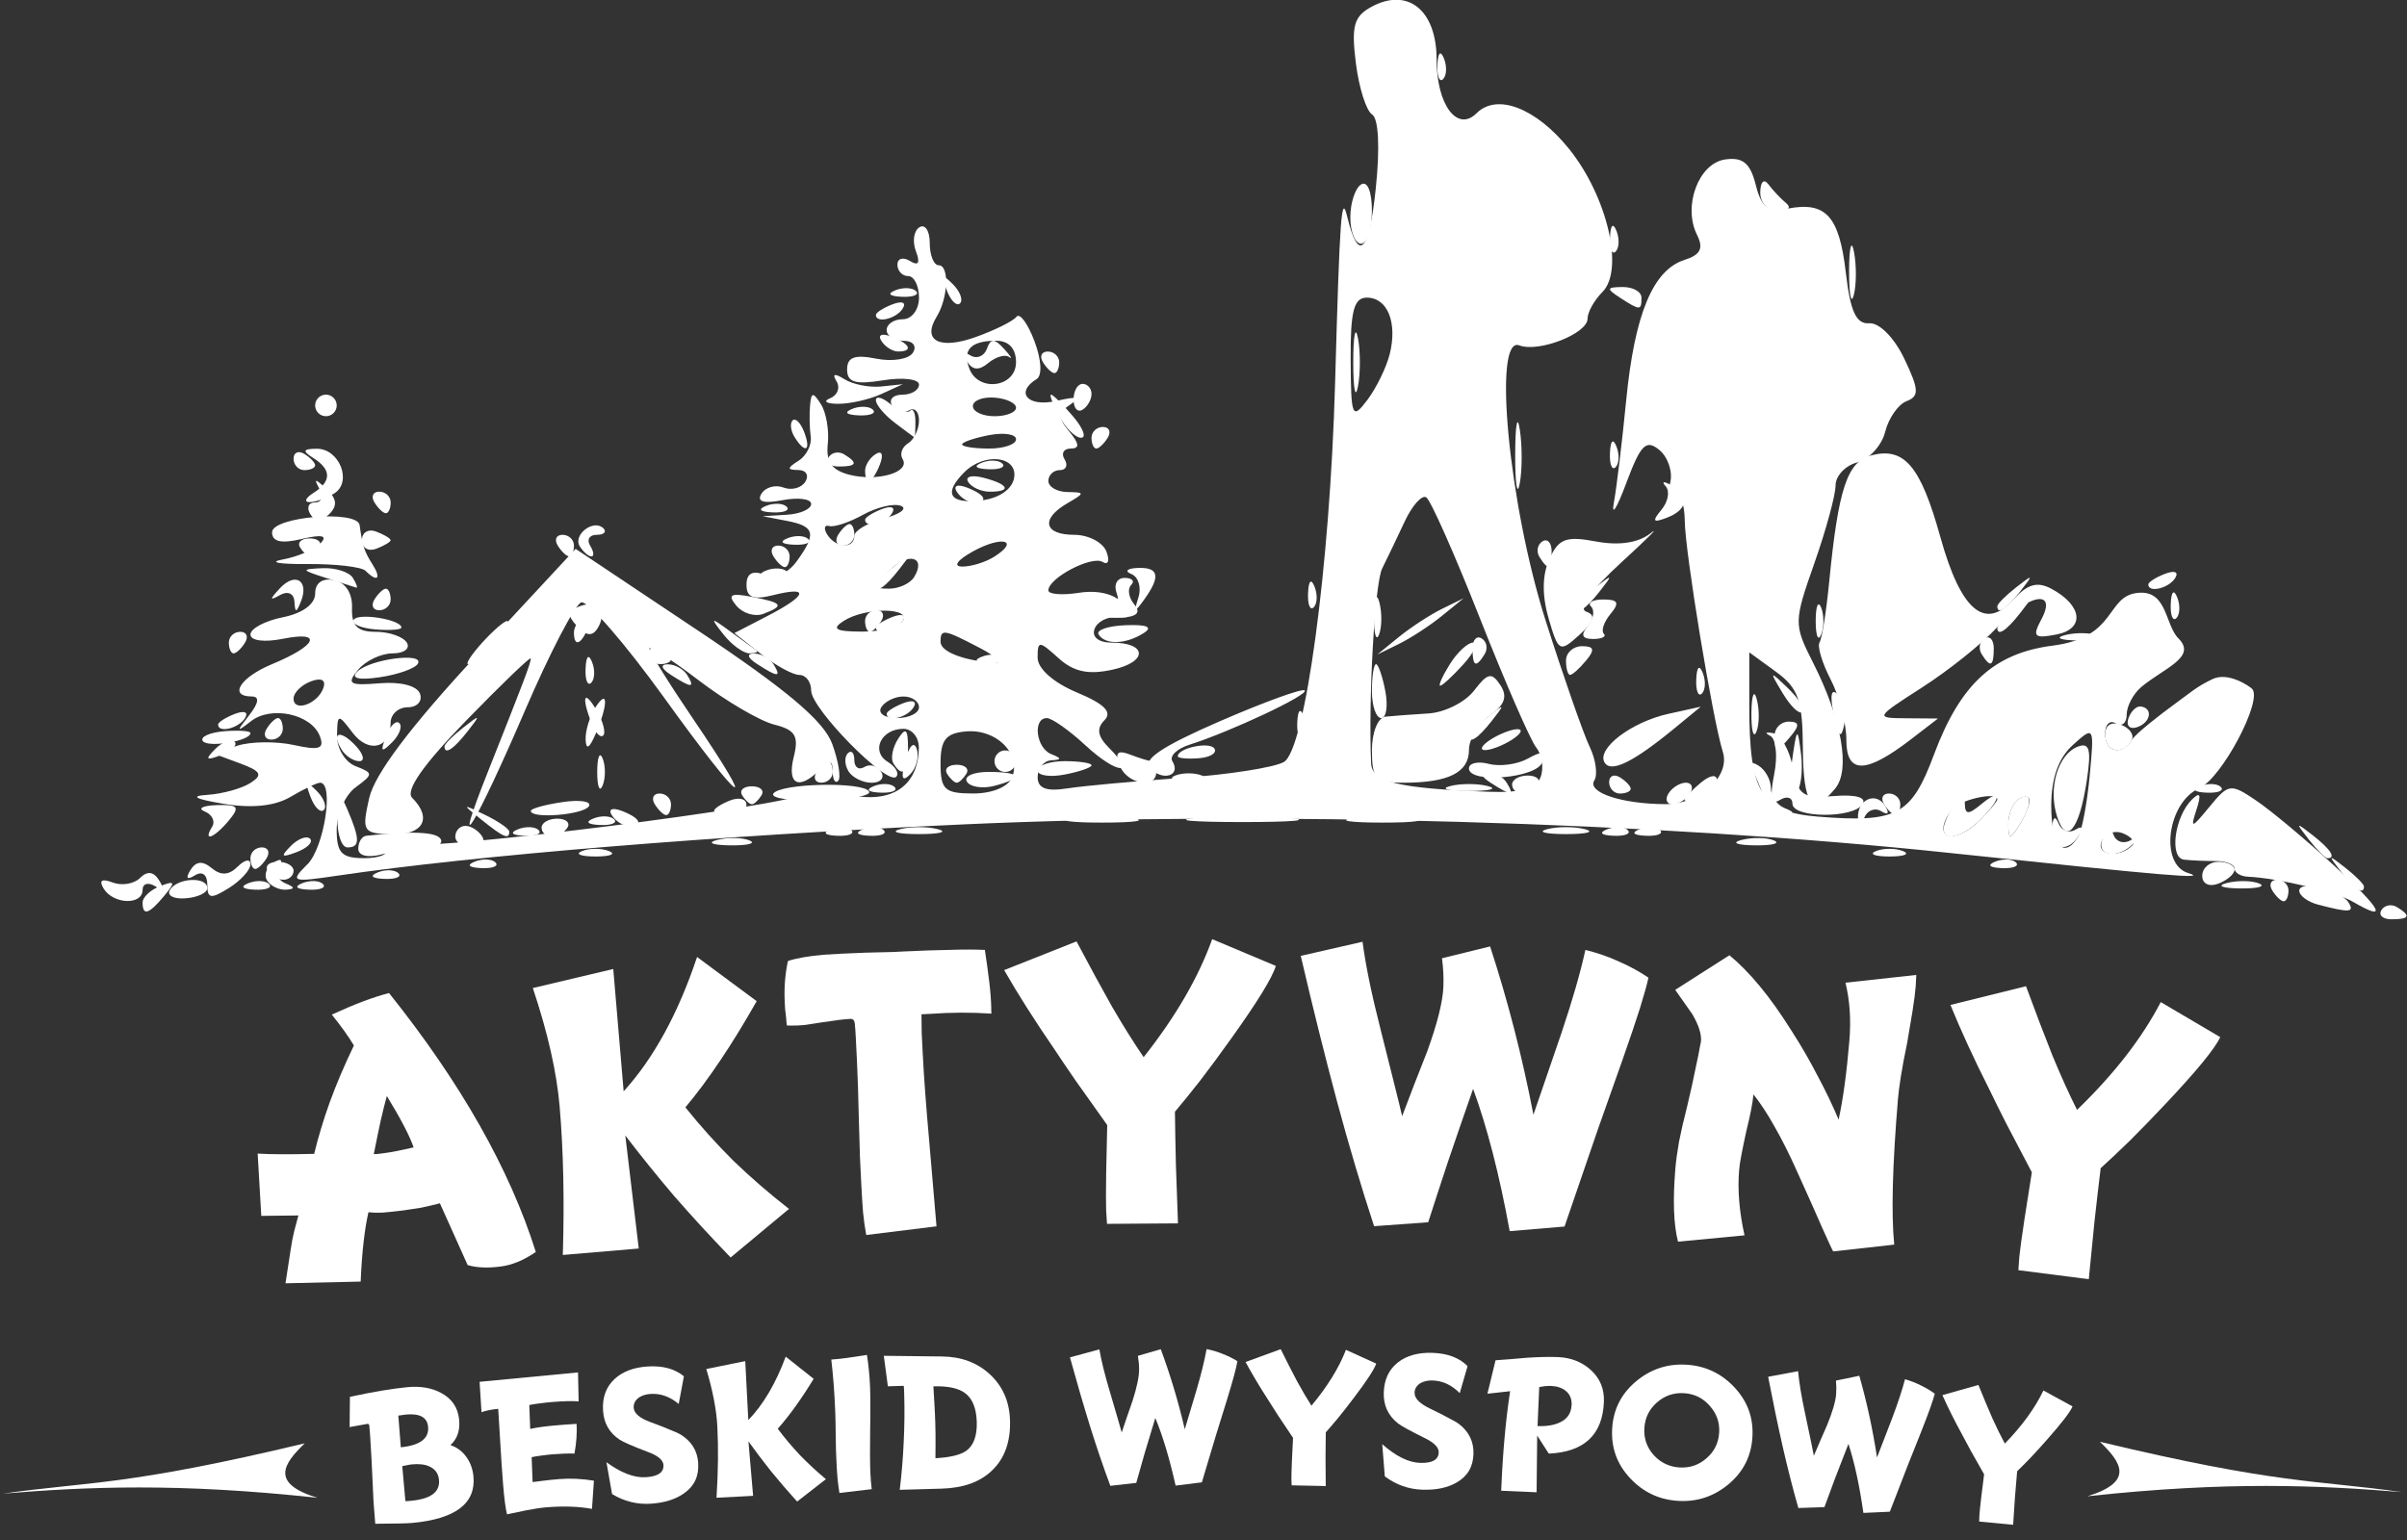
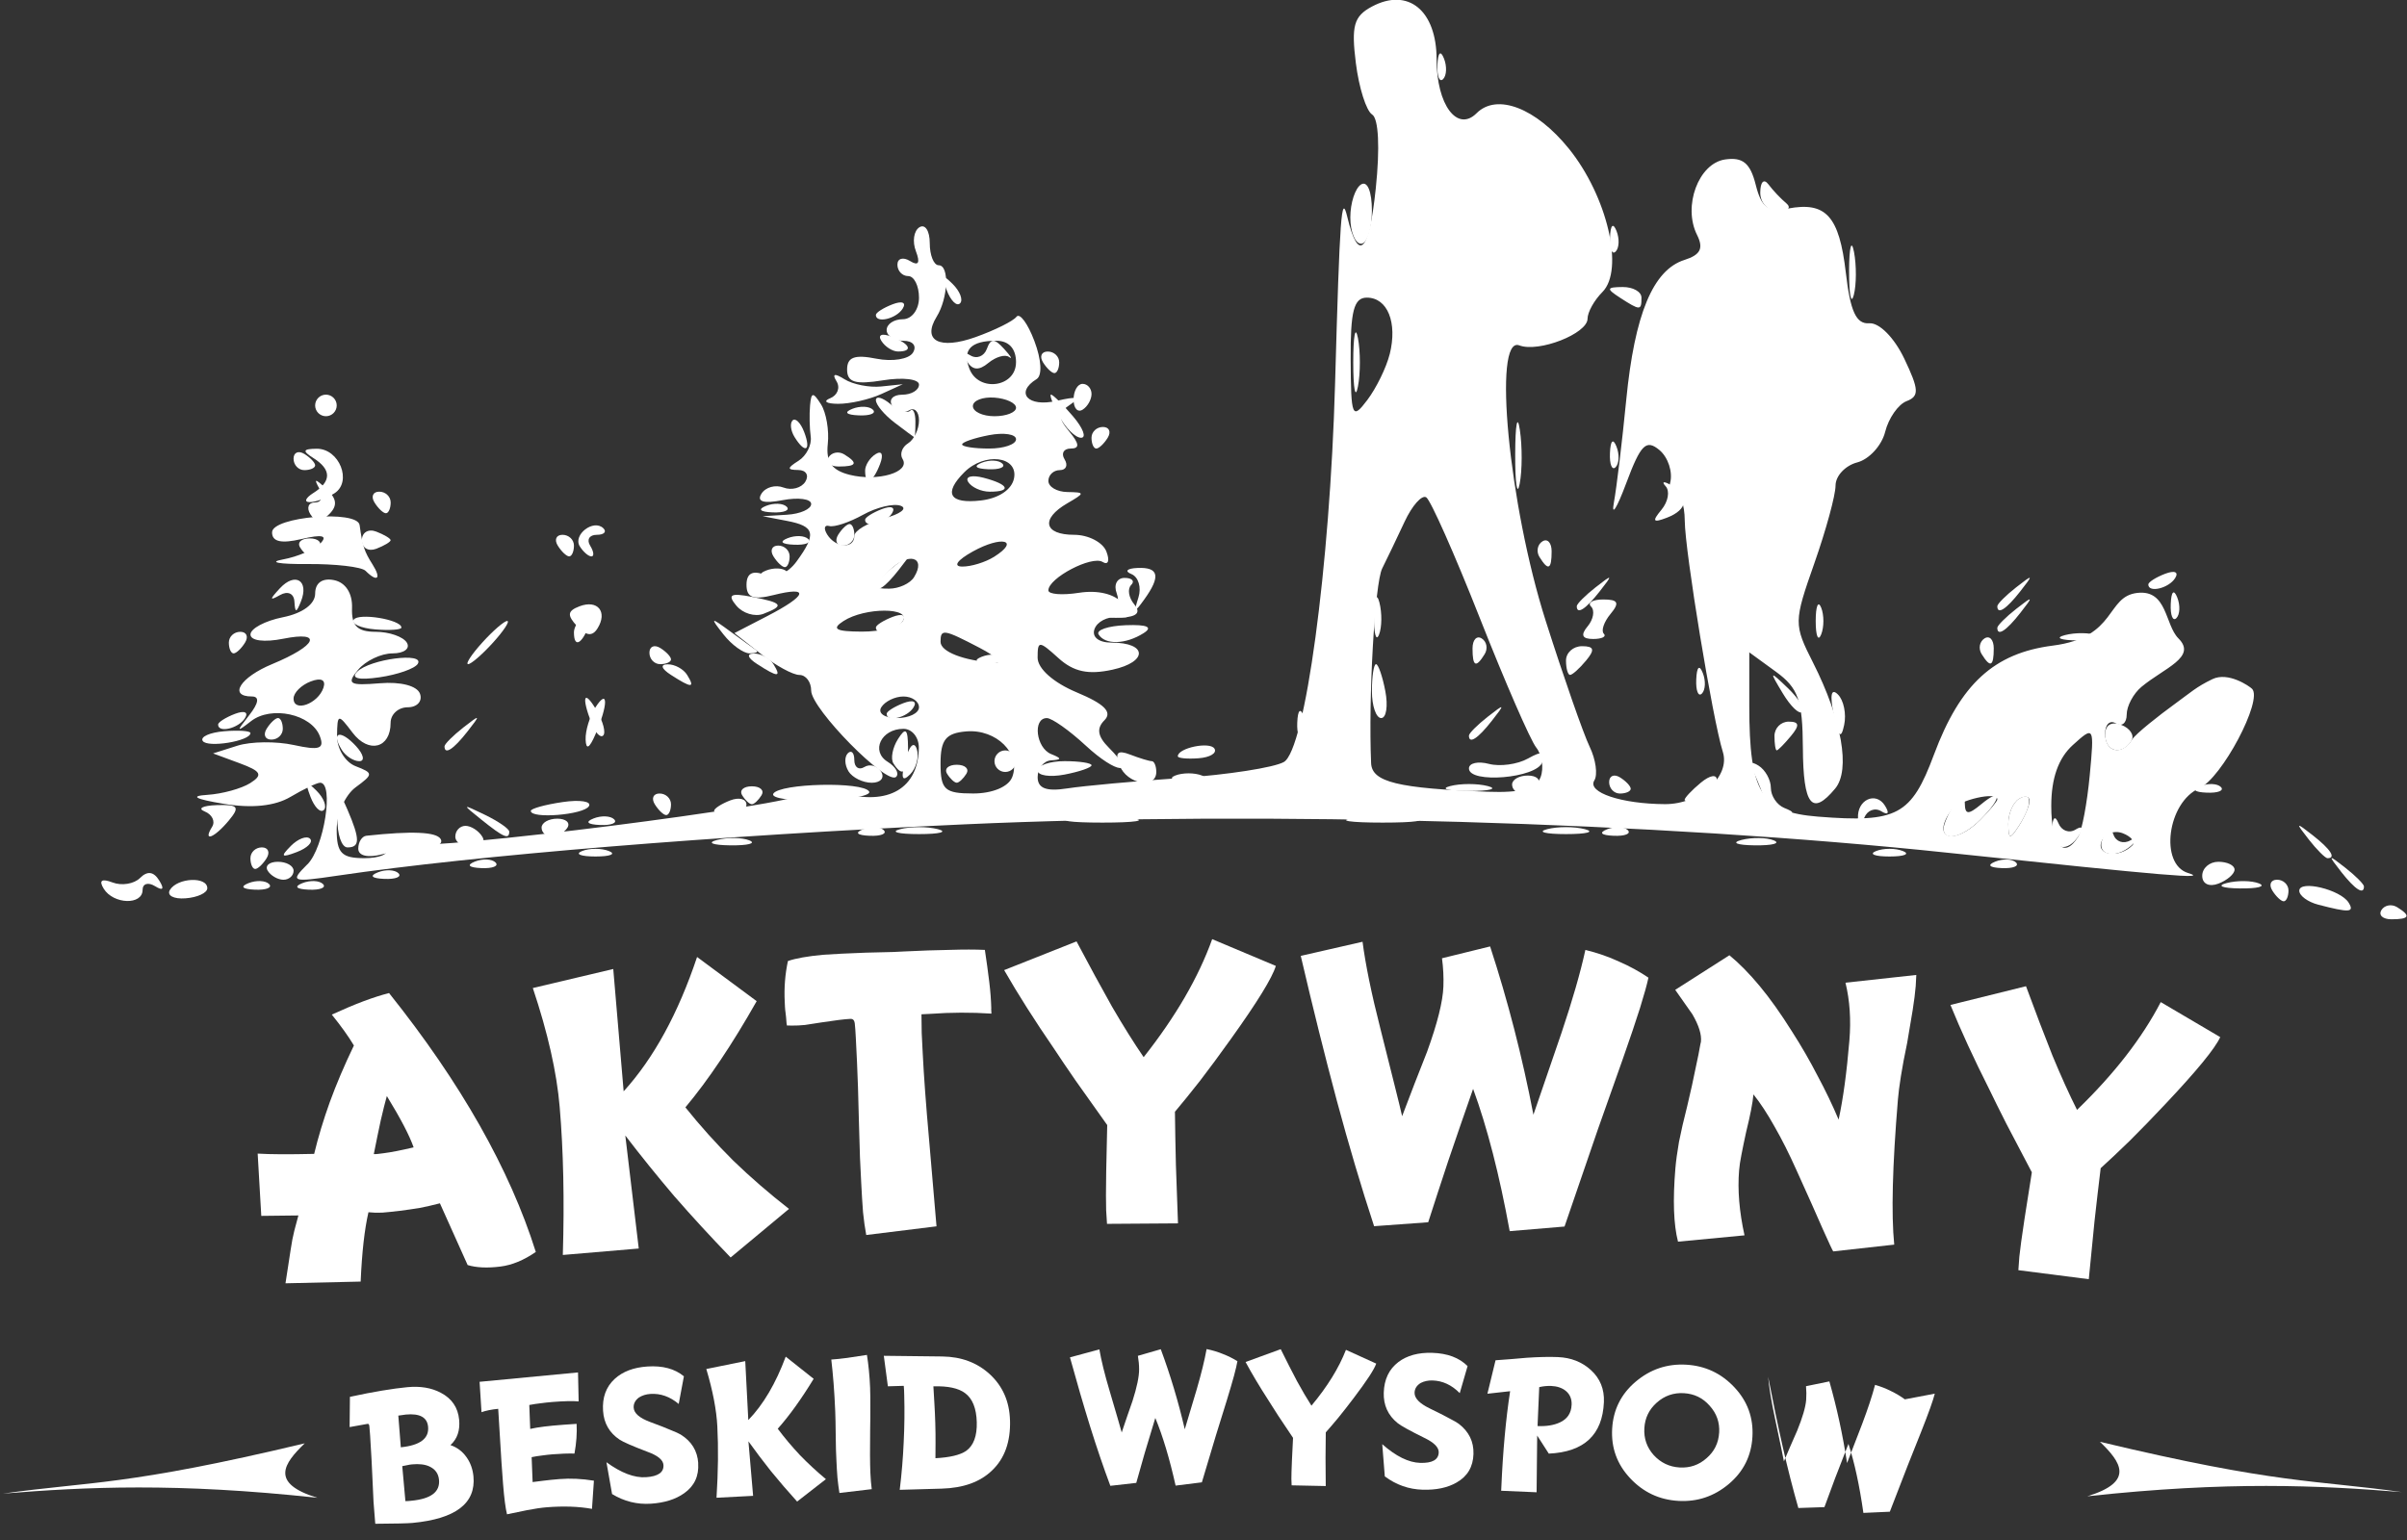
<svg xmlns="http://www.w3.org/2000/svg" xmlns:ns1="http://www.inkscape.org/namespaces/inkscape" xmlns:ns2="http://sodipodi.sourceforge.net/DTD/sodipodi-0.dtd" width="300" height="192" viewBox="0 0 79.375 50.8" version="1.1" id="svg5" xml:space="preserve" ns1:version="1.2 (dc2aedaf03, 2022-05-15)" ns2:docname="logo2b.svg">
  <rect x="0" y="0" width="79.375" height="50.8" fill="#333333" stroke="none" />
  <defs id="defs2" />
  <g ns1:label="Warstwa 1" ns1:groupmode="layer" id="layer1">
    <g id="g332" transform="matrix(1.008,0,0,1.008,-8.047,-41.572)" style="fill:#ffffff">
      <path style="fill:#ffffff;stroke-width:0.353" d="m 85.89,71.026 c 0.102,-0.165 0.333,-0.208 0.514,-0.097 0.462,0.285 0.41,0.397 -0.185,0.397 -0.283,0 -0.43,-0.135 -0.328,-0.3 z M 11.376,70.325 c -0.167,-0.271 -0.068,-0.341 0.289,-0.204 0.299,0.115 0.704,0.049 0.9,-0.147 0.239,-0.239 0.445,-0.213 0.627,0.082 0.175,0.282 0.126,0.349 -0.137,0.186 -0.224,-0.138 -0.407,-0.084 -0.407,0.122 0,0.505 -0.954,0.476 -1.272,-0.039 z m 6.497,-0.181 c 0.255,-0.102 0.559,-0.089 0.676,0.028 0.117,0.117 -0.091,0.201 -0.463,0.185 -0.411,-0.017 -0.495,-0.101 -0.213,-0.213 z m 2.469,-0.353 c 0.255,-0.102 0.559,-0.089 0.676,0.028 0.117,0.117 -0.091,0.201 -0.463,0.185 -0.411,-0.017 -0.495,-0.101 -0.213,-0.213 z M 16.176,69.326 c 0,-0.194 0.168,-0.353 0.374,-0.353 0.205,0 0.275,0.159 0.156,0.353 -0.12,0.194 -0.288,0.353 -0.374,0.353 -0.086,0 -0.156,-0.159 -0.156,-0.353 z m 7.342,0.112 c 0.255,-0.102 0.559,-0.089 0.676,0.028 0.117,0.117 -0.091,0.201 -0.463,0.185 -0.411,-0.017 -0.495,-0.101 -0.213,-0.213 z m 49.742,0 c 0.255,-0.102 0.559,-0.089 0.676,0.028 0.117,0.117 -0.091,0.201 -0.463,0.185 -0.411,-0.017 -0.495,-0.101 -0.213,-0.213 z M 17.493,68.93 c 0.239,-0.241 0.524,-0.349 0.633,-0.241 0.109,0.109 -0.087,0.306 -0.435,0.438 -0.503,0.191 -0.543,0.151 -0.197,-0.197 z m 9.531,0.163 c 0.243,-0.098 0.639,-0.098 0.882,0 0.243,0.098 0.044,0.178 -0.441,0.178 -0.485,0 -0.684,-0.08 -0.441,-0.178 z m 42.333,0 c 0.243,-0.098 0.639,-0.098 0.882,0 0.243,0.098 0.044,0.178 -0.441,0.178 -0.485,0 -0.684,-0.08 -0.441,-0.178 z m 14.154,-0.384 c -0.439,-0.56 -0.426,-0.572 0.133,-0.133 0.588,0.461 0.775,0.751 0.484,0.751 -0.073,0 -0.351,-0.278 -0.617,-0.617 z M 19.023,68.004 c 0.022,-0.86 0.059,-0.89 0.328,-0.265 0.414,0.964 0.414,1.235 0,1.235 -0.194,0 -0.342,-0.437 -0.328,-0.97 z m 12.417,0.726 c 0.343,-0.089 0.819,-0.084 1.058,0.013 0.239,0.097 -0.042,0.17 -0.624,0.163 -0.582,-0.007 -0.777,-0.086 -0.434,-0.176 z m 33.514,0 c 0.343,-0.089 0.819,-0.084 1.058,0.013 0.239,0.097 -0.042,0.17 -0.624,0.163 -0.582,-0.007 -0.778,-0.086 -0.434,-0.176 z M 14.923,68.298 c 0.11,-0.177 -2e-5,-0.403 -0.244,-0.501 -0.244,-0.098 -0.067,-0.191 0.394,-0.207 0.705,-0.023 0.768,0.056 0.398,0.501 -0.48,0.578 -0.868,0.724 -0.548,0.207 z m 22.508,0.079 c 0.34,-0.089 0.895,-0.089 1.235,0 0.34,0.089 0.062,0.161 -0.617,0.161 -0.679,0 -0.957,-0.073 -0.617,-0.161 z m 21.167,0 c 0.34,-0.089 0.895,-0.089 1.235,0 0.34,0.089 0.062,0.161 -0.617,0.161 -0.679,0 -0.957,-0.073 -0.617,-0.161 z M 25.348,67.779 c 0,-0.075 0.468,-0.205 1.04,-0.289 0.572,-0.084 0.959,-0.023 0.861,0.136 C 27.074,67.909 25.348,68.048 25.348,67.779 Z m 4.057,-0.216 c -0.12,-0.194 -0.05,-0.353 0.156,-0.353 0.205,0 0.374,0.159 0.374,0.353 0,0.194 -0.07,0.353 -0.156,0.353 -0.086,0 -0.254,-0.159 -0.374,-0.353 z m 31.221,-0.726 c 0,-0.205 0.159,-0.275 0.353,-0.156 0.194,0.12 0.353,0.288 0.353,0.374 0,0.086 -0.159,0.156 -0.353,0.156 -0.194,0 -0.353,-0.168 -0.353,-0.374 z M 35.741,66.481 c -0.128,-0.207 -0.137,-0.472 -0.021,-0.588 0.116,-0.116 0.212,-0.017 0.212,0.221 0,0.238 0.148,0.341 0.328,0.229 0.181,-0.112 0.428,-0.042 0.55,0.156 0.122,0.197 -0.017,0.359 -0.308,0.359 -0.291,0 -0.634,-0.169 -0.762,-0.376 z m 3.226,0.082 c -0.1,-0.162 0.042,-0.294 0.316,-0.294 0.274,0 0.416,0.132 0.316,0.294 -0.1,0.162 -0.242,0.294 -0.316,0.294 -0.074,0 -0.217,-0.132 -0.316,-0.294 z m 2.962,-0.108 c 0,-0.167 0.397,-0.304 0.882,-0.304 0.485,0 0.882,0.061 0.882,0.135 0,0.074 -0.397,0.211 -0.882,0.304 -0.485,0.093 -0.882,0.032 -0.882,-0.135 z m 14.111,-0.066 c 0,-0.176 0.295,-0.243 0.655,-0.148 0.36,0.094 0.936,0.015 1.278,-0.177 0.469,-0.262 0.584,-0.232 0.466,0.122 -0.174,0.522 -2.399,0.711 -2.399,0.204 z m -18.83,-0.166 c -0.096,-0.155 -0.028,-0.512 0.15,-0.794 0.253,-0.4 0.325,-0.338 0.33,0.281 0.006,0.816 -0.174,1.007 -0.48,0.512 z m 3.307,-0.071 c 0,-0.194 0.159,-0.353 0.353,-0.353 0.194,0 0.353,0.159 0.353,0.353 0,0.194 -0.159,0.353 -0.353,0.353 -0.194,0 -0.353,-0.159 -0.353,-0.353 z M 19.16,65.775 c -0.362,-0.586 -0.037,-0.667 0.469,-0.117 0.25,0.271 0.299,0.494 0.109,0.494 -0.19,0 -0.451,-0.169 -0.578,-0.376 z m 27.355,0.216 c 0,-0.272 1.05,-0.491 1.199,-0.25 0.09,0.145 -0.143,0.287 -0.518,0.315 -0.375,0.028 -0.681,-0.001 -0.681,-0.065 z M 14.614,65.488 c -0.083,-0.135 0.234,-0.277 0.705,-0.316 0.471,-0.039 0.857,-0.012 0.857,0.06 0,0.262 -1.415,0.493 -1.562,0.255 z m 12.528,-0.042 c -0.011,-0.291 0.134,-0.767 0.323,-1.058 0.417,-0.645 0.417,-0.088 0,0.882 -0.2,0.465 -0.31,0.525 -0.323,0.176 z M 16.705,65.093 c 0.12,-0.194 0.288,-0.353 0.374,-0.353 0.086,0 0.156,0.159 0.156,0.353 0,0.194 -0.168,0.353 -0.374,0.353 -0.205,0 -0.275,-0.159 -0.156,-0.353 z M 50.423,64.887 c 0.017,-0.411 0.101,-0.495 0.213,-0.213 0.102,0.255 0.089,0.559 -0.028,0.676 -0.117,0.117 -0.201,-0.091 -0.185,-0.463 z M 36.99,64.602 c 0,-0.076 0.246,-0.233 0.547,-0.349 0.314,-0.12 0.456,-0.061 0.332,0.139 -0.207,0.335 -0.879,0.496 -0.879,0.21 z m 15.875,-0.743 c 0,-0.485 0.061,-0.882 0.135,-0.882 0.074,0 0.211,0.397 0.304,0.882 0.093,0.485 0.032,0.882 -0.135,0.882 -0.167,0 -0.304,-0.397 -0.304,-0.882 z m 13.441,0.072 c -0.446,-0.743 -0.439,-0.751 0.169,-0.169 0.35,0.335 0.56,0.685 0.467,0.778 -0.093,0.093 -0.379,-0.181 -0.636,-0.609 z M 63.476,63.476 c 0.017,-0.411 0.101,-0.495 0.213,-0.213 0.102,0.255 0.089,0.559 -0.028,0.676 -0.117,0.117 -0.201,-0.091 -0.185,-0.463 z M 19.668,63.224 c 0.415,-0.415 2.225,-0.65 1.982,-0.257 -0.096,0.155 -0.657,0.352 -1.248,0.439 -0.687,0.101 -0.952,0.035 -0.735,-0.182 z m 10.266,0.105 c -0.318,-0.205 -0.361,-0.344 -0.109,-0.347 0.231,-0.003 0.518,0.153 0.638,0.347 0.271,0.438 0.149,0.438 -0.529,0 z m 26.223,-0.866 c 0,-0.283 0.135,-0.43 0.3,-0.328 0.165,0.102 0.208,0.333 0.097,0.514 -0.285,0.462 -0.397,0.41 -0.397,-0.185 z M 15.47,62.271 c 0,-0.194 0.168,-0.353 0.374,-0.353 0.205,0 0.275,0.159 0.156,0.353 -0.12,0.194 -0.288,0.353 -0.374,0.353 -0.086,0 -0.156,-0.159 -0.156,-0.353 z m 16.183,-0.265 c -0.448,-0.571 -0.431,-0.579 0.221,-0.1 0.388,0.285 0.772,0.562 0.853,0.617 0.081,0.055 -0.019,0.1 -0.221,0.1 -0.203,0 -0.586,-0.278 -0.853,-0.617 z m -4.894,-0.067 c 0,-0.183 0.157,-0.429 0.349,-0.547 0.2,-0.124 0.259,0.018 0.139,0.332 -0.235,0.611 -0.487,0.723 -0.487,0.216 z m 17.165,0.067 c -0.089,-0.146 0.311,-0.282 0.891,-0.304 0.699,-0.026 0.895,0.061 0.583,0.259 -0.587,0.372 -1.26,0.392 -1.473,0.044 z M 52.934,61.389 c 0.007,-0.582 0.086,-0.777 0.176,-0.434 0.089,0.343 0.084,0.819 -0.013,1.058 -0.097,0.239 -0.17,-0.042 -0.163,-0.624 z m 6.989,0.35 c 0.189,-0.228 0.24,-0.519 0.112,-0.647 -0.128,-0.128 0.052,-0.232 0.399,-0.232 0.488,0 0.542,0.107 0.238,0.473 -0.216,0.26 -0.315,0.551 -0.22,0.647 0.095,0.095 -0.062,0.173 -0.35,0.173 -0.361,0 -0.417,-0.129 -0.179,-0.415 z m -40.37,-0.215 c 0.147,-0.238 1.562,-0.007 1.562,0.255 0,0.072 -0.385,0.099 -0.857,0.06 -0.471,-0.039 -0.788,-0.181 -0.705,-0.316 z m 12.521,-0.46 c -0.301,-0.362 -0.194,-0.424 0.503,-0.291 1.017,0.195 1.082,0.289 0.382,0.557 -0.277,0.106 -0.675,-0.014 -0.885,-0.267 z m 46.925,-0.057 c 0.017,-0.411 0.101,-0.495 0.213,-0.213 0.102,0.255 0.089,0.559 -0.028,0.676 -0.117,0.117 -0.201,-0.091 -0.185,-0.463 z M 17.615,60.927 c -0.016,-0.264 -0.217,-0.355 -0.469,-0.213 -0.35,0.198 -0.351,0.152 -0.006,-0.22 0.502,-0.541 0.962,-0.252 0.688,0.432 -0.152,0.38 -0.19,0.38 -0.213,0.001 z m 27.612,-0.133 c 0.104,-0.327 3.29e-4,-0.672 -0.231,-0.766 -0.232,-0.094 -0.143,-0.184 0.196,-0.199 0.706,-0.032 0.772,0.271 0.226,1.03 -0.325,0.452 -0.353,0.443 -0.191,-0.065 z m 28.099,0.285 c 0,-0.073 0.278,-0.351 0.617,-0.617 0.56,-0.439 0.572,-0.426 0.133,0.133 -0.461,0.588 -0.751,0.775 -0.751,0.484 z M 33.286,59.449 c -0.12,-0.194 -0.05,-0.353 0.156,-0.353 0.205,0 0.374,0.159 0.374,0.353 0,0.194 -0.07,0.353 -0.156,0.353 -0.086,0 -0.254,-0.159 -0.374,-0.353 z m -6.335,-0.328 c -0.235,-0.38 0.456,-0.906 0.773,-0.589 0.116,0.116 0.017,0.212 -0.221,0.212 -0.238,0 -0.334,0.159 -0.214,0.353 0.12,0.194 0.139,0.353 0.042,0.353 -0.097,0 -0.268,-0.148 -0.379,-0.328 z m 9.334,-0.869 c 0,-0.076 0.246,-0.233 0.547,-0.349 0.314,-0.12 0.456,-0.061 0.332,0.139 -0.207,0.335 -0.879,0.496 -0.879,0.21 z m -16.051,-0.567 c -0.12,-0.194 -0.05,-0.353 0.156,-0.353 0.205,0 0.374,0.159 0.374,0.353 0,0.194 -0.07,0.353 -0.156,0.353 -0.086,0 -0.254,-0.159 -0.374,-0.353 z m 12.81,0.112 c 0.255,-0.102 0.559,-0.089 0.676,0.028 0.117,0.117 -0.091,0.201 -0.463,0.185 -0.411,-0.017 -0.495,-0.101 -0.213,-0.213 z m 24.509,-1.699 c 0.003,-0.97 0.071,-1.325 0.152,-0.789 0.081,0.536 0.079,1.33 -0.005,1.764 -0.084,0.434 -0.15,-0.005 -0.147,-0.975 z m -17.896,0.915 c -0.109,-0.176 0.12,-0.237 0.508,-0.135 0.824,0.215 0.928,0.455 0.198,0.455 -0.28,0 -0.597,-0.144 -0.706,-0.32 z M 17.587,56.253 c 0,-0.205 0.159,-0.275 0.353,-0.156 0.194,0.12 0.353,0.288 0.353,0.374 0,0.086 -0.159,0.156 -0.353,0.156 -0.194,0 -0.353,-0.168 -0.353,-0.374 z m 17.502,-0.044 c 0.102,-0.165 0.333,-0.208 0.514,-0.097 0.462,0.285 0.41,0.397 -0.185,0.397 -0.283,0 -0.43,-0.135 -0.328,-0.3 z m 25.564,-0.141 c 0.017,-0.411 0.101,-0.495 0.213,-0.213 0.102,0.255 0.089,0.559 -0.028,0.676 -0.117,0.117 -0.201,-0.091 -0.185,-0.463 z m -16.961,-0.5 c 0,-0.194 0.168,-0.353 0.374,-0.353 0.205,0 0.275,0.159 0.156,0.353 -0.12,0.194 -0.288,0.353 -0.374,0.353 -0.086,0 -0.156,-0.159 -0.156,-0.353 z M 18.293,54.51 c 0,-0.194 0.159,-0.353 0.353,-0.353 0.194,0 0.353,0.159 0.353,0.353 0,0.194 -0.159,0.353 -0.353,0.353 -0.194,0 -0.353,-0.159 -0.353,-0.353 z m 24.812,-0.192 c 0,-0.283 0.132,-0.514 0.294,-0.514 0.162,0 0.294,0.149 0.294,0.332 0,0.183 -0.132,0.414 -0.294,0.514 -0.162,0.1 -0.294,-0.049 -0.294,-0.332 z m -7.965,-0.042 c 0.244,-0.098 0.338,-0.348 0.21,-0.556 -0.153,-0.248 -0.063,-0.271 0.262,-0.067 0.273,0.171 0.813,0.277 1.201,0.237 l 0.706,-0.074 -0.706,0.322 c -0.388,0.177 -1.023,0.321 -1.411,0.319 -0.388,-0.002 -0.506,-0.083 -0.262,-0.182 z m 17.115,-1.177 c 0,-0.873 0.069,-1.23 0.153,-0.794 0.084,0.437 0.084,1.151 0,1.587 -0.084,0.437 -0.153,0.079 -0.153,-0.794 z m -12.643,-0.037 c -0.159,-0.257 -0.114,-0.332 0.115,-0.191 0.207,0.128 0.45,0.034 0.54,-0.21 0.129,-0.353 0.244,-0.354 0.562,-0.005 0.22,0.241 0.294,0.361 0.165,0.268 -0.129,-0.094 -0.434,-0.005 -0.677,0.196 -0.31,0.258 -0.52,0.24 -0.704,-0.058 z m 2.493,0.037 c -0.12,-0.194 -0.05,-0.353 0.156,-0.353 0.205,0 0.374,0.159 0.374,0.353 0,0.194 -0.07,0.353 -0.156,0.353 -0.086,0 -0.254,-0.159 -0.374,-0.353 z m -5.289,-0.702 c -0.124,-0.2 0.018,-0.259 0.332,-0.139 0.611,0.235 0.723,0.487 0.216,0.487 -0.183,0 -0.429,-0.157 -0.547,-0.349 z m -0.179,-0.848 c 0,-0.076 0.246,-0.233 0.547,-0.349 0.314,-0.12 0.456,-0.061 0.332,0.139 -0.207,0.335 -0.879,0.496 -0.879,0.21 z m 2.316,-0.816 c -0.191,-0.503 -0.151,-0.543 0.197,-0.197 0.241,0.239 0.349,0.524 0.241,0.633 -0.109,0.109 -0.306,-0.087 -0.438,-0.435 z m 22.026,0.249 c -0.452,-0.292 -0.439,-0.343 0.088,-0.347 0.34,-0.003 0.617,0.153 0.617,0.347 0,0.43 -0.04,0.43 -0.706,0 z m 7.497,-0.882 c 0.004,-0.776 0.076,-1.052 0.161,-0.613 0.084,0.439 0.081,1.074 -0.007,1.411 -0.088,0.337 -0.157,-0.022 -0.153,-0.798 z m -7.822,-1.088 c 0.017,-0.411 0.101,-0.495 0.213,-0.213 0.102,0.255 0.089,0.559 -0.028,0.676 -0.117,0.117 -0.201,-0.091 -0.185,-0.463 z M 52.159,48.357 c 0,-0.474 0.159,-0.959 0.353,-1.079 0.206,-0.127 0.353,0.232 0.353,0.861 0,0.594 -0.159,1.079 -0.353,1.079 -0.194,0 -0.353,-0.388 -0.353,-0.861 z m 13.411,-0.815 c 0.003,-0.352 0.118,-0.466 0.269,-0.265 0.145,0.194 0.407,0.472 0.583,0.617 0.176,0.146 0.055,0.265 -0.269,0.265 -0.327,0 -0.586,-0.274 -0.583,-0.617 z M 55.009,43.368 c 0.017,-0.411 0.101,-0.495 0.213,-0.213 0.102,0.255 0.089,0.559 -0.028,0.676 -0.117,0.117 -0.201,-0.091 -0.185,-0.463 z" id="path346" />
      <path style="fill:#ffffff;stroke-width:0.353" d="m 84.57,69.767 c -0.439,-0.56 -0.426,-0.572 0.133,-0.133 0.34,0.266 0.617,0.544 0.617,0.617 0,0.29 -0.29,0.103 -0.751,-0.484 z m -18.535,-4.439 c 0,-0.259 0.209,-0.47 0.465,-0.47 0.347,0 0.366,0.119 0.074,0.47 -0.215,0.259 -0.424,0.47 -0.465,0.47 -0.041,0 -0.074,-0.212 -0.074,-0.47 z M 27.332,64.903 c -0.34,-0.887 -0.24,-1.116 0.176,-0.401 0.206,0.354 0.3,0.718 0.209,0.809 -0.091,0.091 -0.264,-0.093 -0.385,-0.408 z m 28.708,0.41 c 0,-0.073 0.278,-0.351 0.617,-0.617 0.56,-0.439 0.572,-0.426 0.133,0.133 -0.461,0.588 -0.751,0.775 -0.751,0.484 z m 3.175,-2.454 c 0,-0.259 0.236,-0.47 0.524,-0.47 0.396,0 0.429,0.114 0.133,0.47 -0.215,0.259 -0.45,0.47 -0.524,0.47 -0.073,0 -0.133,-0.212 -0.133,-0.47 z m -29.986,-0.256 c 0,-0.205 0.159,-0.275 0.353,-0.156 0.194,0.12 0.353,0.288 0.353,0.374 0,0.086 -0.159,0.156 -0.353,0.156 -0.194,0 -0.353,-0.168 -0.353,-0.374 z m -2.366,-0.868 c -0.334,-0.36 -0.317,-0.5 0.077,-0.651 0.596,-0.229 0.93,0.181 0.59,0.724 -0.169,0.269 -0.369,0.247 -0.667,-0.073 z m 40.521,-0.169 c 0,-0.485 0.08,-0.684 0.178,-0.441 0.098,0.243 0.098,0.639 0,0.882 -0.098,0.243 -0.178,0.044 -0.178,-0.441 z m 5.942,0.22 c 0,-0.073 0.278,-0.351 0.617,-0.617 0.56,-0.439 0.572,-0.426 0.133,0.133 -0.461,0.588 -0.751,0.775 -0.751,0.484 z m -47.096,-2.689 c -0.12,-0.194 -0.05,-0.353 0.156,-0.353 0.205,0 0.374,0.159 0.374,0.353 0,0.194 -0.07,0.353 -0.156,0.353 -0.086,0 -0.254,-0.159 -0.374,-0.353 z" id="path344" />
      <path style="fill:#ffffff;stroke-width:0.353" d="m 23.74,68.072 c -0.658,-0.527 -0.653,-0.533 0.109,-0.164 0.437,0.212 0.794,0.458 0.794,0.549 0,0.27 -0.183,0.192 -0.903,-0.385 z m 12.478,0.308 c 0.255,-0.102 0.559,-0.089 0.676,0.028 0.117,0.117 -0.091,0.201 -0.463,0.185 -0.411,-0.017 -0.495,-0.101 -0.213,-0.213 z m 24.342,0 c 0.255,-0.102 0.559,-0.089 0.676,0.028 0.117,0.117 -0.091,0.201 -0.463,0.185 -0.411,-0.017 -0.495,-0.101 -0.213,-0.213 z M 18.139,67.313 c -0.191,-0.503 -0.151,-0.543 0.197,-0.197 0.241,0.239 0.349,0.524 0.241,0.633 -0.109,0.109 -0.306,-0.087 -0.438,-0.435 z m 14.125,-0.045 c -0.1,-0.162 0.042,-0.294 0.316,-0.294 0.274,0 0.416,0.132 0.316,0.294 -0.1,0.162 -0.242,0.294 -0.316,0.294 -0.074,0 -0.217,-0.132 -0.316,-0.294 z m -9.738,-1.603 c 0,-0.073 0.278,-0.351 0.617,-0.617 0.56,-0.439 0.572,-0.426 0.133,0.133 -0.461,0.588 -0.751,0.775 -0.751,0.484 z m 1.235,-3.395 c 0.351,-0.388 0.718,-0.706 0.815,-0.706 0.097,0 -0.111,0.318 -0.462,0.706 -0.351,0.388 -0.718,0.706 -0.815,0.706 -0.097,0 0.111,-0.318 0.462,-0.706 z m 49.051,0.377 c -0.112,-0.181 -0.068,-0.412 0.097,-0.514 0.165,-0.102 0.3,0.046 0.3,0.328 0,0.595 -0.111,0.647 -0.397,0.185 z m -13.244,-1.569 c 0,-0.073 0.278,-0.351 0.617,-0.617 0.56,-0.439 0.572,-0.426 0.133,0.133 -0.461,0.588 -0.751,0.775 -0.751,0.484 z m -1.22,-1.606 c -0.112,-0.181 -0.068,-0.412 0.097,-0.514 0.165,-0.102 0.3,0.046 0.3,0.328 0,0.595 -0.111,0.647 -0.397,0.185 z M 33.749,58.855 c 0.255,-0.102 0.559,-0.089 0.676,0.028 0.117,0.117 -0.091,0.201 -0.463,0.185 -0.411,-0.017 -0.495,-0.101 -0.213,-0.213 z m 2.536,-2.208 c 0,-0.183 0.157,-0.429 0.349,-0.547 0.2,-0.124 0.259,0.018 0.139,0.332 -0.235,0.611 -0.487,0.723 -0.487,0.216 z m -2.308,-1.103 c -0.128,-0.207 -0.157,-0.452 -0.064,-0.544 0.092,-0.092 0.262,0.077 0.377,0.376 0.239,0.622 0.035,0.731 -0.313,0.168 z m 8.658,-0.682 c -0.208,-0.388 -0.328,-0.706 -0.267,-0.706 0.061,0 0.382,0.318 0.715,0.706 0.332,0.388 0.453,0.706 0.267,0.706 -0.185,0 -0.507,-0.318 -0.715,-0.706 z" id="path342" />
-       <path style="fill:#ffffff;stroke-width:0.353" d="m 84.938,70.742 c -0.531,-0.31 -2.462,-0.769 -3.41,-0.809 -0.243,-0.01 -0.441,-0.13 -0.441,-0.267 0,-0.136 -0.278,-0.247 -0.617,-0.246 -0.34,0.001 -0.807,-0.019 -1.038,-0.046 -0.486,-0.056 -0.31,-1.401 0.257,-1.963 0.273,-0.271 0.317,-0.178 0.152,0.327 -0.206,0.633 -0.163,0.623 0.424,-0.092 0.627,-0.764 0.691,-0.773 1.532,-0.204 0.483,0.326 1.625,1.281 2.538,2.12 1.589,1.461 1.804,1.881 0.603,1.179 z M 20.064,67.352 c 0.174,-0.771 1.359,-2.345 3.506,-4.657 l 3.243,-3.492 4.014,2.68 c 2.911,1.944 4.115,2.963 4.384,3.708 0.204,0.565 0.291,1.107 0.193,1.205 -0.098,0.098 -0.178,-0.039 -0.178,-0.304 0,-0.375 -0.094,-0.388 -0.423,-0.059 -0.684,0.684 -1.08,0.488 -0.852,-0.421 0.172,-0.685 0.051,-0.885 -0.64,-1.058 -0.469,-0.118 -1.579,-0.768 -2.467,-1.446 -0.888,-0.678 -1.615,-1.145 -1.615,-1.039 0,0.106 0.635,1.128 1.411,2.271 2.267,3.339 1.624,2.879 -0.927,-0.663 -1.286,-1.786 -2.507,-3.19 -2.713,-3.122 -0.206,0.069 -1.038,1.668 -1.849,3.555 -1.601,3.724 -2.457,5.138 -1.208,1.994 1.188,-2.989 1.405,-3.562 1.405,-3.714 0,-0.077 -0.952,0.838 -2.116,2.035 -1.406,1.446 -1.998,2.293 -1.764,2.527 0.667,0.667 0.361,1.222 -0.658,1.193 -0.957,-0.027 -0.996,-0.09 -0.747,-1.193 z m 55.213,0.599 c -0.294,-0.926 0.036,-2.027 0.682,-2.275 0.384,-0.147 0.447,0.095 0.293,1.114 -0.246,1.628 -0.668,2.13 -0.976,1.161 z m -8.654,-0.409 c 0,-0.205 -0.184,-0.26 -0.408,-0.122 -0.291,0.18 -0.345,-0.061 -0.19,-0.836 0.12,-0.599 0.061,-1.167 -0.13,-1.263 -0.191,-0.096 -0.145,-0.134 0.102,-0.084 0.247,0.05 0.535,0.554 0.638,1.12 0.168,0.915 0.317,1.019 1.347,0.936 0.712,-0.057 1.073,0.045 0.937,0.265 -0.294,0.475 -2.296,0.461 -2.296,-0.016 z m 2.999,0.021 c -0.12,-0.194 -0.05,-0.353 0.156,-0.353 0.205,0 0.374,0.159 0.374,0.353 0,0.194 -0.07,0.353 -0.156,0.353 -0.086,0 -0.254,-0.159 -0.374,-0.353 z m -42.101,-1.058 c 0,-0.485 0.08,-0.684 0.178,-0.441 0.098,0.243 0.098,0.639 0,0.882 -0.098,0.243 -0.178,0.044 -0.178,-0.441 z m 18.089,-0.118 c -0.27,-0.278 0.369,-0.711 2.271,-1.538 1.456,-0.633 2.71,-1.088 2.786,-1.012 0.141,0.141 -2.42,1.347 -3.774,1.777 -0.408,0.13 -0.658,0.372 -0.555,0.539 0.293,0.473 -0.309,0.667 -0.729,0.234 z m 7.255,-0.588 c 0,-0.587 0.196,-1.079 0.441,-1.104 0.243,-0.025 0.876,-0.072 1.408,-0.105 0.532,-0.032 1.203,-0.369 1.493,-0.748 0.445,-0.583 0.578,-0.61 0.862,-0.177 0.241,0.367 0.143,0.647 -0.346,0.99 -0.375,0.263 -0.682,0.769 -0.682,1.126 0,0.741 -0.667,1.076 -2.146,1.076 -0.909,0 -1.029,-0.124 -1.029,-1.058 z m 7.614,0.401 C 60.201,65.749 61.35,64.87 62.566,64.602 l 1.058,-0.233 -0.882,0.725 c -1.331,1.093 -2.053,1.446 -2.263,1.105 z m 7.908,-0.746 c 0,-0.542 -0.23,-1.428 -0.511,-1.97 -0.281,-0.542 -0.446,-1.091 -0.366,-1.22 0.08,-0.129 0.221,-1.014 0.314,-1.966 0.299,-3.063 0.592,-3.949 1.376,-4.154 1.084,-0.283 1.615,0.345 2.263,2.676 0.668,2.404 1.455,3.075 2.392,2.04 0.456,-0.504 0.78,-0.596 1.238,-0.351 1.022,0.547 1.106,1.318 0.164,1.498 -0.728,0.139 -0.794,0.072 -0.492,-0.493 0.544,-1.017 -0.45,-0.828 -1.466,0.278 -0.47,0.512 -1.561,1.386 -2.424,1.94 -1.554,0.999 -1.559,1.009 -0.529,1.016 l 1.039,0.008 -0.882,0.679 c -1.485,1.143 -2.117,1.148 -2.117,0.018 z m -11.642,-0.007 c 0.291,-0.188 0.688,-0.342 0.882,-0.342 0.194,0 0.115,0.154 -0.176,0.342 -0.291,0.188 -0.688,0.342 -0.882,0.342 -0.194,0 -0.115,-0.154 0.176,-0.342 z m 20.867,-0.688 c 0.078,-0.233 0.256,-0.411 0.397,-0.397 0.422,0.044 0.34,0.528 -0.115,0.679 -0.233,0.078 -0.36,-0.049 -0.282,-0.282 z M 27.14,63.123 c 0.017,-0.411 0.101,-0.495 0.213,-0.213 0.102,0.255 0.089,0.559 -0.028,0.676 -0.117,0.117 -0.201,-0.091 -0.185,-0.463 z M 55.416,62.976 c 0.242,-0.388 0.586,-0.706 0.763,-0.706 0.177,0 0.035,0.318 -0.316,0.706 -0.351,0.388 -0.695,0.706 -0.763,0.706 -0.069,0 0.074,-0.318 0.316,-0.706 z M 53.747,62.088 c 0.388,-0.316 1.023,-0.73 1.411,-0.921 l 0.706,-0.346 -0.706,0.574 c -0.388,0.316 -1.023,0.73 -1.411,0.921 l -0.706,0.346 z m 4.899,-0.61 c -0.219,-0.749 -0.211,-1.423 0.024,-1.941 0.303,-0.668 0.545,-0.759 1.525,-0.575 0.75,0.141 1.384,0.046 1.78,-0.264 0.338,-0.266 -0.096,0.168 -0.966,0.964 -0.967,0.884 -1.407,1.505 -1.132,1.597 0.323,0.108 0.26,0.322 -0.223,0.759 -0.647,0.585 -0.686,0.564 -1.009,-0.538 z" id="path340" />
-       <path style="fill:#ffffff;stroke-width:0.353" d="m 12.648,70.775 c 0,-0.173 0.261,-0.415 0.579,-0.537 0.484,-0.186 0.506,-0.134 0.133,0.315 -0.508,0.612 -0.712,0.676 -0.712,0.222 z m 2.117,-0.585 c 0,-0.328 -0.166,-0.451 -0.407,-0.301 -0.258,0.16 -0.311,0.096 -0.145,-0.173 0.182,-0.294 0.396,-0.314 0.698,-0.063 0.301,0.25 0.564,0.233 0.851,-0.053 0.228,-0.228 0.415,-0.263 0.415,-0.076 0,0.186 -0.318,0.537 -0.706,0.779 -0.593,0.37 -0.706,0.352 -0.706,-0.112 z m 1.955,-0.134 c -0.112,-0.181 -0.017,-0.443 0.21,-0.584 0.246,-0.152 0.319,-0.103 0.18,0.122 -0.128,0.207 -0.034,0.458 0.21,0.556 0.317,0.128 0.324,0.187 0.023,0.207 -0.231,0.015 -0.511,-0.12 -0.623,-0.301 z m 8.209,-1.676 c 0.255,-0.102 0.559,-0.089 0.676,0.028 0.117,0.117 -0.091,0.201 -0.463,0.185 -0.411,-0.017 -0.495,-0.101 -0.213,-0.213 z m 10.231,0 c 0.255,-0.102 0.559,-0.089 0.676,0.028 0.117,0.117 -0.091,0.201 -0.463,0.185 -0.411,-0.017 -0.495,-0.101 -0.213,-0.213 z m 26.458,0 c 0.255,-0.102 0.559,-0.089 0.676,0.028 0.117,0.117 -0.091,0.201 -0.463,0.185 -0.411,-0.017 -0.495,-0.101 -0.213,-0.213 z M 27.997,67.919 c -0.124,-0.2 0.018,-0.259 0.332,-0.139 0.611,0.235 0.723,0.487 0.216,0.487 -0.183,0 -0.429,-0.157 -0.547,-0.349 z m 19.136,0.09 c 0.825,-0.074 2.174,-0.074 2.999,0 0.825,0.074 0.15,0.135 -1.499,0.135 -1.649,0 -2.324,-0.061 -1.499,-0.135 z m 15.434,-0.8 c 0.12,-0.194 0.377,-0.353 0.571,-0.353 0.194,0 0.255,0.159 0.135,0.353 -0.12,0.194 -0.377,0.353 -0.571,0.353 -0.194,0 -0.255,-0.159 -0.135,-0.353 z m 4.029,-0.97 c 0.169,-1.217 0.193,-1.242 0.309,-0.309 0.069,0.557 -0.013,1.152 -0.183,1.323 -0.177,0.177 -0.231,-0.255 -0.126,-1.013 z m -30.024,0.729 c 0.255,-0.102 0.559,-0.089 0.676,0.028 0.117,0.117 -0.091,0.201 -0.463,0.185 -0.411,-0.017 -0.495,-0.101 -0.213,-0.213 z m 3.044,-0.145 c -0.109,-0.176 0.209,-0.32 0.705,-0.32 1.081,0 1.168,0.201 0.198,0.455 -0.388,0.101 -0.794,0.041 -0.903,-0.135 z m 17.13,0.033 c -0.318,-0.205 -0.361,-0.344 -0.109,-0.347 0.231,-0.003 0.518,0.153 0.638,0.347 0.271,0.438 0.149,0.438 -0.529,0 z m -22.049,-0.353 c 0.12,-0.194 0.288,-0.353 0.374,-0.353 0.086,0 0.156,0.159 0.156,0.353 0,0.194 -0.168,0.353 -0.374,0.353 -0.205,0 -0.275,-0.159 -0.156,-0.353 z m -19.673,-0.749 c 0.239,-0.241 0.524,-0.349 0.633,-0.241 0.109,0.109 -0.087,0.306 -0.435,0.438 -0.503,0.191 -0.543,0.151 -0.197,-0.197 z m 5.585,-0.412 c 0.132,-0.348 0.33,-0.544 0.438,-0.435 0.109,0.109 2.23e-4,0.393 -0.241,0.633 -0.348,0.346 -0.389,0.305 -0.197,-0.197 z m 44.672,-0.779 c 0.007,-0.582 0.086,-0.777 0.176,-0.434 0.089,0.343 0.084,0.819 -0.013,1.058 -0.097,0.239 -0.17,-0.042 -0.163,-0.624 z m -28.997,-2.999 c 0,-0.194 0.168,-0.353 0.374,-0.353 0.205,0 0.275,0.159 0.156,0.353 -0.12,0.194 -0.288,0.353 -0.374,0.353 -0.086,0 -0.156,-0.159 -0.156,-0.353 z M 20.233,60.86 c 0.12,-0.194 0.288,-0.353 0.374,-0.353 0.086,0 0.156,0.159 0.156,0.353 0,0.194 -0.168,0.353 -0.374,0.353 -0.205,0 -0.275,-0.159 -0.156,-0.353 z m 30.543,-0.206 c 0.017,-0.411 0.101,-0.495 0.213,-0.213 0.102,0.255 0.089,0.559 -0.028,0.676 -0.117,0.117 -0.201,-0.091 -0.185,-0.463 z M 18.645,60.154 c -0.821,-0.263 -0.829,-0.285 -0.109,-0.318 0.425,-0.019 0.871,0.124 0.991,0.318 0.12,0.194 0.169,0.337 0.109,0.318 -0.06,-0.019 -0.506,-0.162 -0.991,-0.318 z m 20.64,-2.818 c -0.124,-0.2 0.018,-0.259 0.332,-0.139 0.611,0.235 0.723,0.487 0.216,0.487 -0.183,0 -0.429,-0.157 -0.547,-0.349 z m -2.009,-6.595 c 0.255,-0.102 0.559,-0.089 0.676,0.028 0.117,0.117 -0.091,0.201 -0.463,0.185 -0.411,-0.017 -0.495,-0.101 -0.213,-0.213 z" id="path338" />
      <path style="fill:#ffffff;stroke-width:0.353" d="m 83.821,70.847 c -0.34,-0.089 -0.617,-0.294 -0.617,-0.455 0,-0.363 1.35,-0.038 1.614,0.388 0.2,0.324 0.03,0.335 -0.996,0.067 z M 13.543,70.363 c 0.248,-0.401 1.222,-0.444 1.222,-0.054 0,0.153 -0.321,0.302 -0.713,0.331 -0.392,0.03 -0.621,-0.095 -0.508,-0.278 z m 68.778,0.021 c -0.12,-0.194 -0.05,-0.353 0.156,-0.353 0.205,0 0.374,0.159 0.374,0.353 0,0.194 -0.07,0.353 -0.156,0.353 -0.086,0 -0.254,-0.159 -0.374,-0.353 z M 80.029,69.903 c 0,-0.253 0.238,-0.459 0.529,-0.459 0.291,0 0.529,0.115 0.529,0.256 0,0.141 -0.238,0.348 -0.529,0.459 -0.303,0.116 -0.529,0.007 -0.529,-0.256 z m -63.287,-0.165 c -0.1,-0.162 0.049,-0.294 0.332,-0.294 0.283,0 0.514,0.132 0.514,0.294 0,0.162 -0.149,0.294 -0.332,0.294 -0.183,0 -0.414,-0.132 -0.514,-0.294 z m 2.962,-0.723 c 0,-0.217 0.119,-0.407 0.265,-0.423 1.49,-0.161 2.285,-0.127 2.428,0.104 0.094,0.153 -0.116,0.28 -0.467,0.282 -0.351,0.003 -0.995,0.101 -1.432,0.218 -0.476,0.128 -0.794,0.055 -0.794,-0.181 z m 57.063,-0.323 c 0.142,-0.369 0.266,-0.417 0.358,-0.139 0.078,0.234 0.327,0.32 0.553,0.19 0.226,-0.129 0.287,-0.099 0.136,0.067 -0.513,0.564 -1.276,0.478 -1.047,-0.118 z m -53.888,-0.071 c 0,-0.194 0.149,-0.353 0.332,-0.353 0.183,0 0.43,0.159 0.55,0.353 0.12,0.194 -0.029,0.353 -0.332,0.353 -0.302,0 -0.55,-0.159 -0.55,-0.353 z m 52.239,-0.265 c 0.017,-0.372 0.099,-0.442 0.207,-0.174 0.098,0.244 0.348,0.338 0.556,0.21 0.223,-0.138 0.274,-0.067 0.125,0.174 -0.38,0.616 -0.919,0.488 -0.888,-0.21 z m -49.417,-0.029 c 0,-0.162 0.231,-0.294 0.514,-0.294 0.283,0 0.432,0.132 0.332,0.294 -0.1,0.162 -0.331,0.294 -0.514,0.294 -0.183,0 -0.332,-0.132 -0.332,-0.294 z m 45.867,0.029 c 0.003,-0.146 0.159,-0.503 0.347,-0.794 0.269,-0.416 0.343,-0.425 0.347,-0.045 0.004,0.39 0.108,0.399 0.535,0.045 0.7,-0.581 0.681,-0.202 -0.025,0.504 -0.584,0.584 -1.213,0.736 -1.204,0.29 z m 2.117,-0.156 c -0.003,-0.328 0.153,-0.695 0.347,-0.815 0.446,-0.276 0.446,0.191 0,0.882 -0.295,0.456 -0.343,0.447 -0.347,-0.067 z M 27.399,68.027 c 0.255,-0.102 0.559,-0.089 0.676,0.028 0.117,0.117 -0.091,0.201 -0.463,0.185 -0.411,-0.017 -0.495,-0.101 -0.213,-0.213 z m 15.677,-0.012 c 0.534,-0.081 1.407,-0.081 1.94,0 0.534,0.081 0.097,0.147 -0.97,0.147 -1.067,0 -1.504,-0.066 -0.97,-0.147 z m 9.172,0 c 0.534,-0.081 1.407,-0.081 1.94,0 0.534,0.081 0.097,0.147 -0.97,0.147 -1.067,0 -1.504,-0.066 -0.97,-0.147 z m 16.52,0.009 c -0.04,-0.607 0.584,-0.899 0.884,-0.413 0.152,0.246 0.103,0.319 -0.122,0.18 -0.207,-0.128 -0.458,-0.034 -0.556,0.21 -0.128,0.317 -0.187,0.324 -0.207,0.023 z M 31.345,67.777 c 0,-0.076 0.238,-0.23 0.529,-0.342 0.291,-0.112 0.529,-0.049 0.529,0.139 0,0.188 -0.238,0.342 -0.529,0.342 -0.291,0 -0.529,-0.062 -0.529,-0.139 z m 34.33,-0.479 c -0.121,-0.34 -0.299,-0.761 -0.396,-0.936 -0.097,-0.175 0.007,-0.206 0.231,-0.067 0.224,0.138 0.407,0.467 0.407,0.731 0,0.263 0.198,0.559 0.441,0.657 0.345,0.139 0.343,0.184 -0.011,0.206 -0.249,0.015 -0.551,-0.25 -0.672,-0.59 z m -32.393,-0.083 c 0.211,-0.341 2.933,-0.403 3.135,-0.071 0.081,0.133 -0.629,0.266 -1.579,0.294 -0.949,0.028 -1.649,-0.072 -1.556,-0.223 z m 29.813,0.203 c 0,-0.067 0.238,-0.32 0.529,-0.561 0.305,-0.253 0.529,-0.287 0.529,-0.081 0,0.197 -0.238,0.45 -0.529,0.561 -0.291,0.112 -0.529,0.148 -0.529,0.081 z M 55.423,66.967 c 0.34,-0.089 0.895,-0.089 1.235,0 0.34,0.089 0.062,0.161 -0.617,0.161 -0.679,0 -0.957,-0.073 -0.617,-0.161 z m 2.028,-0.051 c 0,-0.162 0.231,-0.294 0.514,-0.294 0.283,0 0.432,0.132 0.332,0.294 -0.1,0.162 -0.331,0.294 -0.514,0.294 -0.183,0 -0.332,-0.132 -0.332,-0.294 z m 22.512,0.053 c 0.255,-0.102 0.559,-0.089 0.676,0.028 0.117,0.117 -0.091,0.201 -0.463,0.185 -0.411,-0.017 -0.495,-0.101 -0.213,-0.213 z M 37.601,66.123 c 0.125,-0.477 0.285,-0.637 0.373,-0.373 0.085,0.255 -0.013,0.63 -0.218,0.835 -0.262,0.262 -0.308,0.124 -0.154,-0.463 z m 7.008,0.165 c -0.16,-0.416 -0.067,-0.511 0.344,-0.353 0.309,0.119 0.628,0.216 0.71,0.216 0.081,0 0.148,0.159 0.148,0.353 0,0.575 -0.964,0.402 -1.201,-0.216 z m 1.818,0.335 c 0.243,-0.098 0.639,-0.098 0.882,0 0.243,0.098 0.044,0.178 -0.441,0.178 -0.485,0 -0.684,-0.08 -0.441,-0.178 z m 30.427,-1.343 c 0,-0.315 0.207,-0.439 0.527,-0.316 0.29,0.111 0.439,0.344 0.332,0.518 -0.308,0.498 -0.859,0.368 -0.859,-0.202 z m -8.881,-0.655 c -0.131,-0.644 -0.082,-0.876 0.139,-0.655 0.188,0.188 0.28,0.637 0.203,0.997 -0.103,0.485 -0.192,0.396 -0.342,-0.342 z m -52.855,0.329 c 0,-0.076 0.246,-0.233 0.547,-0.349 0.314,-0.12 0.456,-0.061 0.332,0.139 -0.207,0.335 -0.879,0.496 -0.879,0.21 z M 32.757,62.976 c -0.318,-0.205 -0.361,-0.344 -0.109,-0.347 0.231,-0.003 0.518,0.153 0.638,0.347 0.271,0.438 0.149,0.438 -0.529,0 z m 7.342,-0.241 c 0.255,-0.102 0.559,-0.089 0.676,0.028 0.117,0.117 -0.091,0.201 -0.463,0.185 -0.411,-0.017 -0.495,-0.101 -0.213,-0.213 z m 35.439,-0.709 c 0.343,-0.089 0.819,-0.084 1.058,0.013 0.239,0.097 -0.042,0.17 -0.624,0.163 -0.582,-0.007 -0.778,-0.086 -0.434,-0.176 z M 36.637,61.779 c 0,-0.076 0.246,-0.233 0.547,-0.349 0.314,-0.12 0.456,-0.061 0.332,0.139 -0.207,0.335 -0.879,0.496 -0.879,0.21 z m 7.653,-0.449 c 0.232,-0.09 0.334,-0.391 0.227,-0.67 -0.107,-0.279 0.008,-0.506 0.255,-0.506 0.247,0 0.345,0.104 0.217,0.232 -0.128,0.128 -0.083,0.412 0.1,0.632 0.229,0.276 0.092,0.411 -0.444,0.437 -0.427,0.021 -0.586,-0.036 -0.355,-0.125 z m -7.653,-0.956 c 0,-0.073 0.278,-0.351 0.617,-0.617 0.56,-0.439 0.572,-0.426 0.133,0.133 -0.461,0.588 -0.751,0.775 -0.751,0.484 z m 41.628,-0.005 c 0,-0.076 0.246,-0.233 0.547,-0.349 0.314,-0.12 0.456,-0.061 0.332,0.139 -0.207,0.335 -0.879,0.496 -0.879,0.21 z m -45.222,-0.455 c 0.255,-0.102 0.559,-0.089 0.676,0.028 0.117,0.117 -0.091,0.201 -0.463,0.185 -0.411,-0.017 -0.495,-0.101 -0.213,-0.213 z M 17.8,59.155 c -0.1,-0.162 0.042,-0.294 0.316,-0.294 0.274,0 0.416,0.132 0.316,0.294 -0.1,0.162 -0.242,0.294 -0.316,0.294 -0.074,0 -0.217,-0.132 -0.316,-0.294 z m 2.022,-0.235 c 0,-0.254 0.212,-0.381 0.47,-0.281 0.259,0.099 0.47,0.226 0.47,0.281 0,0.056 -0.212,0.182 -0.47,0.281 -0.259,0.099 -0.47,-0.027 -0.47,-0.281 z m 15.581,-0.176 c 0.12,-0.194 0.288,-0.353 0.374,-0.353 0.086,0 0.156,0.159 0.156,0.353 0,0.194 -0.168,0.353 -0.374,0.353 -0.205,0 -0.275,-0.159 -0.156,-0.353 z M 18.135,58.068 c -0.13,-0.211 -0.06,-0.384 0.157,-0.384 0.217,0 0.282,-0.198 0.145,-0.441 -0.199,-0.353 -0.154,-0.353 0.226,0 0.342,0.318 0.368,0.548 0.092,0.824 -0.276,0.276 -0.45,0.276 -0.621,0 z m 44.202,-0.143 c 0.22,-0.265 0.282,-0.611 0.138,-0.77 -0.144,-0.159 -0.063,-0.174 0.179,-0.035 0.61,0.351 0.551,0.8 -0.138,1.064 -0.458,0.176 -0.495,0.121 -0.179,-0.259 z M 40.099,56.385 c 0.255,-0.102 0.559,-0.089 0.676,0.028 0.117,0.117 -0.091,0.201 -0.463,0.185 -0.411,-0.017 -0.495,-0.101 -0.213,-0.213 z M 37.255,55.077 c -0.34,-0.258 -0.617,-0.59 -0.617,-0.738 0,-0.148 0.213,-0.092 0.473,0.124 0.26,0.216 0.551,0.315 0.647,0.22 0.095,-0.095 0.173,0.065 0.173,0.356 0,0.291 -0.013,0.524 -0.029,0.518 -0.016,-0.006 -0.307,-0.222 -0.647,-0.48 z" id="path336" />
      <path style="fill:#ffffff;stroke-width:0.353" d="m 16.11,70.144 c 0.255,-0.102 0.559,-0.089 0.676,0.028 0.117,0.117 -0.091,0.201 -0.463,0.185 -0.411,-0.017 -0.495,-0.101 -0.213,-0.213 z m 64.719,-0.004 c 0.343,-0.089 0.819,-0.084 1.058,0.013 0.239,0.097 -0.042,0.17 -0.624,0.163 -0.582,-0.007 -0.778,-0.086 -0.434,-0.176 z M 18.04,69.529 c 0.546,-0.546 0.878,-2.672 0.417,-2.672 -0.104,0 -0.54,0.208 -0.97,0.463 -0.512,0.303 -1.269,0.381 -2.192,0.226 -0.932,-0.156 -1.111,-0.255 -0.529,-0.292 0.485,-0.031 1.116,-0.204 1.403,-0.385 0.425,-0.268 0.36,-0.389 -0.347,-0.65 l -0.868,-0.321 0.796,-0.253 c 0.438,-0.139 1.268,-0.149 1.846,-0.022 0.839,0.184 1.01,0.126 0.85,-0.292 -0.276,-0.72 -1.587,-1.005 -2.25,-0.489 -0.481,0.375 -0.489,0.351 -0.063,-0.191 0.317,-0.404 0.347,-0.617 0.088,-0.617 -0.775,0 -0.379,-0.627 0.67,-1.061 1.46,-0.605 1.673,-1.091 0.363,-0.829 -0.626,0.125 -1.076,0.068 -1.076,-0.138 0,-0.194 0.476,-0.448 1.058,-0.564 0.646,-0.129 1.058,-0.431 1.058,-0.776 0,-0.349 0.235,-0.516 0.617,-0.439 0.377,0.076 0.606,0.43 0.589,0.908 -0.021,0.587 0.172,0.783 0.773,0.783 0.441,0 0.899,0.159 1.019,0.353 0.12,0.194 -0.089,0.353 -0.465,0.353 -0.376,0 -0.884,0.242 -1.129,0.537 -0.386,0.465 -0.29,0.524 0.712,0.441 0.685,-0.057 1.222,0.084 1.314,0.345 0.086,0.243 -0.095,0.441 -0.403,0.441 -0.307,0 -0.559,0.229 -0.559,0.508 0,0.835 -0.717,1.02 -1.247,0.321 -0.473,-0.625 -0.495,-0.621 -0.506,0.103 -0.006,0.416 0.267,0.864 0.606,0.995 0.588,0.228 0.588,0.261 0,0.694 -0.34,0.25 -0.617,0.874 -0.617,1.386 0,0.764 0.162,0.931 0.903,0.931 0.497,0 0.819,-0.136 0.716,-0.302 -0.103,-0.166 0.173,-0.233 0.611,-0.149 1.042,0.199 12.672,-1.275 13.063,-1.656 0.165,-0.161 0.721,-0.174 1.235,-0.029 1.52,0.429 2.505,-0.151 2.517,-1.48 0.003,-0.34 -0.223,-0.617 -0.503,-0.617 -0.729,0 -1.079,0.731 -0.517,1.079 0.262,0.162 0.387,0.383 0.278,0.492 -0.295,0.295 -2.78,-2.228 -2.78,-2.822 0,-0.282 -0.173,-0.512 -0.385,-0.512 -0.212,0 -0.777,-0.308 -1.256,-0.685 l -0.871,-0.685 1.08,-0.559 c 1.308,-0.676 1.397,-0.986 0.198,-0.685 -0.661,0.166 -0.882,0.082 -0.882,-0.335 0,-0.371 0.193,-0.482 0.58,-0.334 0.355,0.136 0.766,-0.031 1.058,-0.431 0.661,-0.905 0.603,-1.152 -0.316,-1.328 l -0.794,-0.153 0.794,-0.048 c 0.437,-0.026 0.794,-0.185 0.794,-0.352 0,-0.167 -0.42,-0.223 -0.934,-0.125 -0.625,0.12 -0.855,0.05 -0.694,-0.21 0.132,-0.214 0.457,-0.305 0.722,-0.203 0.265,0.102 0.587,0.015 0.715,-0.192 0.128,-0.207 0.025,-0.379 -0.229,-0.382 -0.376,-0.004 -0.375,-0.061 0.006,-0.302 0.257,-0.163 0.437,-0.518 0.399,-0.788 -0.038,-0.27 -0.048,-0.73 -0.022,-1.021 0.039,-0.443 0.098,-0.449 0.358,-0.038 0.171,0.27 0.271,0.854 0.222,1.298 -0.064,0.584 0.133,0.862 0.714,1.008 0.926,0.232 1.998,-0.087 1.733,-0.516 -0.099,-0.16 -0.019,-0.391 0.178,-0.513 0.197,-0.122 0.359,-0.46 0.359,-0.751 0,-0.291 -0.148,-0.438 -0.328,-0.326 -0.181,0.112 -0.428,0.042 -0.55,-0.156 -0.122,-0.197 0.026,-0.359 0.328,-0.359 0.302,0 0.55,-0.149 0.55,-0.331 0,-0.182 -0.529,-0.245 -1.176,-0.14 -0.908,0.147 -1.176,0.067 -1.176,-0.354 0,-0.405 0.246,-0.496 0.957,-0.354 0.526,0.105 1.065,0.017 1.197,-0.197 0.135,-0.219 3.9e-4,-0.388 -0.31,-0.388 -0.302,0 -0.55,-0.159 -0.55,-0.353 0,-0.194 0.238,-0.353 0.529,-0.353 0.294,0 0.529,-0.314 0.529,-0.706 0,-0.388 -0.159,-0.706 -0.353,-0.706 -0.194,0 -0.353,-0.168 -0.353,-0.374 0,-0.205 0.186,-0.259 0.413,-0.119 0.276,0.171 0.339,0.064 0.192,-0.321 -0.122,-0.317 -0.069,-0.67 0.116,-0.784 0.186,-0.115 0.337,0.118 0.337,0.518 0,0.4 0.132,0.726 0.294,0.726 0.352,0 0.31,1.073 -0.067,1.682 -0.487,0.788 0.091,1.091 1.274,0.668 0.63,-0.225 1.231,-0.524 1.336,-0.664 0.105,-0.14 0.369,0.216 0.586,0.792 0.232,0.613 0.262,1.129 0.074,1.246 -0.721,0.446 -0.281,0.93 0.649,0.714 0.676,-0.157 0.817,-0.123 0.464,0.111 -0.42,0.279 -0.427,0.432 -0.045,0.893 0.334,0.402 0.346,0.556 0.045,0.556 -0.229,0 -0.319,0.159 -0.199,0.353 0.12,0.194 0.05,0.353 -0.156,0.353 -0.205,0 -0.374,0.159 -0.374,0.353 0,0.194 0.278,0.358 0.617,0.364 0.588,0.01 0.588,0.028 0,0.37 -0.878,0.511 -0.764,1.03 0.227,1.03 0.464,0 0.939,0.246 1.054,0.547 0.116,0.301 0.06,0.455 -0.124,0.341 -0.353,-0.218 -1.774,0.526 -1.774,0.93 0,0.13 0.452,0.166 1.005,0.079 0.61,-0.096 1.169,0.04 1.423,0.346 0.336,0.405 0.302,0.495 -0.173,0.454 -0.325,-0.028 -0.662,0.147 -0.747,0.39 -0.091,0.259 0.139,0.441 0.559,0.441 1.176,0 1.197,0.63 0.03,0.886 -0.789,0.173 -1.271,0.07 -1.767,-0.379 -0.637,-0.576 -0.682,-0.577 -0.682,-0.015 0,0.359 0.518,0.818 1.281,1.137 0.908,0.379 1.171,0.645 0.905,0.912 -0.267,0.267 -0.224,0.529 0.147,0.9 0.926,0.926 0.25,0.863 -0.757,-0.07 -0.535,-0.496 -1.108,-0.901 -1.274,-0.901 -0.47,0 -0.354,0.978 0.14,1.177 0.353,0.142 0.353,0.184 0,0.206 -0.243,0.015 -0.441,0.262 -0.441,0.548 0,0.369 0.282,0.477 0.97,0.37 0.534,-0.083 2.213,-0.237 3.732,-0.342 1.519,-0.105 3.027,-0.34 3.351,-0.521 0.696,-0.389 1.508,-6.381 1.677,-12.375 0.156,-5.55 0.208,-6.263 0.399,-5.468 0.366,1.52 0.713,1.174 0.933,-0.93 0.139,-1.329 0.092,-2.287 -0.119,-2.417 -0.192,-0.119 -0.432,-0.876 -0.533,-1.684 -0.153,-1.22 -0.065,-1.532 0.523,-1.847 1.188,-0.636 2.119,0.125 2.119,1.732 0,1.48 0.676,2.388 1.308,1.756 0.664,-0.664 1.944,-0.171 3.02,1.162 1.257,1.558 1.82,3.966 1.095,4.691 -0.267,0.267 -0.485,0.659 -0.485,0.872 0,0.489 -1.601,1.115 -2.233,0.873 -0.877,-0.337 -0.344,5.226 0.866,9.021 0.587,1.843 1.233,3.693 1.435,4.112 0.202,0.418 0.271,0.916 0.153,1.106 -0.241,0.389 0.886,0.767 2.31,0.774 1.136,0.006 2.148,-0.906 1.895,-1.708 -0.334,-1.062 -1.24,-6.562 -1.246,-7.568 -0.004,-0.545 -0.15,-0.902 -0.326,-0.793 -0.176,0.109 -0.244,-0.091 -0.152,-0.445 0.092,-0.353 -0.066,-0.836 -0.351,-1.074 -0.435,-0.361 -0.611,-0.186 -1.085,1.083 -0.311,0.833 -0.493,1.117 -0.404,0.632 0.089,-0.485 0.27,-1.993 0.403,-3.351 0.275,-2.81 0.877,-4.259 1.905,-4.585 0.525,-0.167 0.632,-0.379 0.412,-0.819 -0.471,-0.941 0.05,-2.343 0.917,-2.469 0.58,-0.084 0.824,0.118 1.002,0.826 0.187,0.744 0.402,0.905 1.048,0.782 1.249,-0.239 1.685,0.242 1.9,2.095 0.148,1.277 0.34,1.69 0.769,1.658 0.327,-0.024 0.817,0.473 1.144,1.158 0.483,1.013 0.495,1.229 0.075,1.39 -0.273,0.105 -0.589,0.557 -0.701,1.005 -0.112,0.448 -0.524,0.898 -0.914,1 -0.39,0.102 -0.709,0.442 -0.709,0.757 0,0.314 -0.312,1.458 -0.693,2.542 -0.676,1.923 -0.677,2.002 -0.043,3.254 0.943,1.864 1.232,3.508 0.724,4.12 -0.76,0.915 -1.046,0.553 -1.057,-1.337 -0.009,-1.556 -0.15,-1.953 -0.882,-2.486 l -0.871,-0.634 v 1.757 c 0,2.841 0.391,3.471 2.246,3.619 2.592,0.206 3.054,-0.041 3.794,-2.026 0.863,-2.314 1.965,-3.325 3.89,-3.571 2.114,-0.269 1.727,-1.61 2.769,-1.725 0.983,-0.108 0.893,1.042 1.343,1.492 0.611,0.611 -0.464,0.962 -1.211,1.582 -0.266,0.221 -0.484,0.63 -0.484,0.908 0,0.279 -0.159,0.409 -0.353,0.289 -0.194,-0.12 -0.353,0.029 -0.353,0.332 0,0.616 0.547,0.738 0.882,0.197 0.12,-0.194 0.916,-0.816 1.378,-1.151 0.55,-0.399 0.716,-0.569 1.251,-0.827 0.515,-0.249 1.207,0.228 1.296,0.317 0.366,0.366 -0.996,2.935 -1.726,3.255 -1.042,0.457 -1.311,2.486 -0.367,2.773 0.708,0.215 -0.646,0.101 -7.86,-0.663 -9.497,-1.006 -22.303,-1.376 -32.16,-0.93 -8.111,0.367 -16.013,1.014 -20.538,1.682 -1.49,0.22 -1.543,0.2 -0.97,-0.373 z m 59.701,-0.619 c 0.111,-0.111 -0.03,-0.291 -0.313,-0.4 -0.283,-0.109 -0.597,0.015 -0.696,0.274 -0.175,0.455 0.585,0.55 1.01,0.125 z m -1.767,-0.292 c 0.121,-0.196 0.289,-1.094 0.374,-1.995 0.152,-1.62 0.145,-1.632 -0.552,-1 -0.473,0.428 -0.706,1.087 -0.706,1.995 0,1.295 0.413,1.762 0.884,1 z M 72.772,68.067 c 0.305,-0.305 0.554,-0.605 0.554,-0.666 0,-0.267 -1.259,0.019 -1.494,0.339 -0.693,0.943 0.061,1.206 0.94,0.328 z m 1.607,-0.613 c 0.003,-0.157 -0.153,-0.187 -0.347,-0.067 -0.194,0.12 -0.35,0.486 -0.347,0.815 0.005,0.514 0.053,0.523 0.347,0.067 0.188,-0.291 0.344,-0.658 0.347,-0.815 z M 41.097,66.676 c 0.295,-0.77 -0.516,-1.58 -1.499,-1.499 -0.672,0.056 -0.845,0.271 -0.845,1.051 0,0.858 0.135,0.981 1.069,0.981 0.629,0 1.154,-0.22 1.274,-0.534 z m 17.286,0 c 0.113,-0.294 0.049,-0.73 -0.142,-0.97 -0.191,-0.24 -1.02,-2.145 -1.843,-4.232 -0.823,-2.088 -1.613,-3.868 -1.756,-3.957 -0.143,-0.088 -0.461,0.27 -0.707,0.797 -0.246,0.527 -0.576,1.216 -0.734,1.532 -0.241,0.481 -0.454,4.239 -0.362,6.371 0.027,0.619 0.871,0.825 3.829,0.936 1.061,0.04 1.571,-0.102 1.715,-0.477 z M 38.048,64.388 c 0,-0.194 -0.229,-0.353 -0.508,-0.353 -0.28,0 -0.606,0.159 -0.726,0.353 -0.12,0.194 0.109,0.353 0.508,0.353 0.4,0 0.726,-0.159 0.726,-0.353 z M 18.565,63.748 c 0.086,-0.258 -0.075,-0.337 -0.419,-0.205 -0.307,0.118 -0.559,0.369 -0.559,0.559 0,0.464 0.802,0.173 0.978,-0.354 z M 40.036,62.445 c -1.185,-0.618 -1.283,-0.633 -1.283,-0.2 0,0.324 0.743,0.614 1.764,0.688 0.291,0.021 0.074,-0.198 -0.481,-0.488 z m -2.517,-0.88 c 0.279,-0.452 -1.241,-0.452 -1.94,0 -0.403,0.26 -0.26,0.343 0.597,0.347 0.619,0.003 1.224,-0.153 1.344,-0.347 z m 0.367,-1.435 c 0.414,-0.669 -0.19,-0.835 -0.804,-0.22 -0.55,0.55 -0.551,0.596 -0.012,0.596 0.321,0 0.689,-0.169 0.816,-0.376 z m 2.621,-0.668 c 0.862,-0.545 0.251,-0.698 -0.696,-0.174 -0.511,0.283 -0.659,0.491 -0.352,0.495 0.291,0.004 0.763,-0.141 1.048,-0.321 z M 35.932,58.781 c 0,-0.173 0.437,-0.431 0.97,-0.573 0.534,-0.142 0.781,-0.328 0.549,-0.414 -0.232,-0.086 -0.787,0.047 -1.235,0.295 -0.447,0.248 -0.944,0.413 -1.104,0.367 -0.16,-0.046 -0.19,0.079 -0.067,0.278 0.275,0.445 0.887,0.477 0.887,0.047 z m 5.226,-1.89 c 0.137,-0.724 -0.966,-0.856 -1.628,-0.194 -0.692,0.692 -0.486,1.042 0.544,0.923 0.583,-0.067 1.014,-0.357 1.084,-0.729 z m 0.065,-1.274 c 0,-0.167 -0.397,-0.228 -0.882,-0.135 -0.485,0.093 -0.882,0.229 -0.882,0.304 0,0.074 0.397,0.135 0.882,0.135 0.485,0 0.882,-0.137 0.882,-0.304 z m 0,-1.032 c 0,-0.153 -0.318,-0.302 -0.706,-0.331 -0.388,-0.029 -0.706,0.096 -0.706,0.278 0,0.182 0.318,0.331 0.706,0.331 0.388,0 0.706,-0.125 0.706,-0.278 z m 12.224,-1.75 c 0.26,-1.035 -0.07,-1.853 -0.748,-1.853 -0.424,0 -0.538,0.437 -0.529,2.028 0.01,1.887 0.048,1.979 0.544,1.323 0.293,-0.388 0.623,-1.062 0.732,-1.499 z m -12.224,0.264 c 0,-0.449 -0.235,-0.706 -0.647,-0.706 -0.832,0 -1.117,0.297 -0.879,0.916 0.299,0.78 1.525,0.611 1.525,-0.211 z m -21.283,6.822 c -0.129,-0.129 -0.988,-0.228 -1.911,-0.221 -0.922,0.007 -1.28,-0.06 -0.795,-0.149 0.485,-0.089 1.041,-0.327 1.235,-0.53 0.243,-0.254 0.052,-0.298 -0.617,-0.14 -0.669,0.158 -0.97,0.09 -0.968,-0.219 0.002,-0.514 2.794,-0.744 2.864,-0.236 0.095,0.687 0.153,0.863 0.423,1.288 0.298,0.47 0.158,0.596 -0.23,0.207 z m -1.706,-2.545 c 0.599,-0.38 0.599,-0.766 0,-1.145 -0.368,-0.233 -0.344,-0.3 0.109,-0.304 0.742,-0.007 1.174,1.082 0.579,1.46 -0.249,0.158 -0.612,0.287 -0.806,0.287 -0.194,0 -0.141,-0.134 0.118,-0.299 z m 17.631,-2.754 c 0.255,-0.102 0.559,-0.089 0.676,0.028 0.117,0.117 -0.091,0.201 -0.463,0.185 -0.411,-0.017 -0.495,-0.101 -0.213,-0.213 z" id="path334" ns2:nodetypes="sssssssssssssssscsssssssssssssssssssssscsssssssscsssssscsssssscssssssssssssssssssssssssssssssssssssssssssssssssssssssssssssssssssssssssssssssssssssssssssssssssssssssssssssssssscsssssssssssssssssssssssssssssssssssscsssssssssssssssssssssssssssssssscssssssssssssssssssssssssssssssssssssssssscssssssssssssssssss" />
      <path style="fill:none;stroke:none;stroke-width:0.2;stroke-linecap:round;stroke-linejoin:round;stroke-miterlimit:16.3;stroke-dasharray:none" d="m 7.981,85.311 c 27.549,-4.869 53.632,-4.296 78.714,0" id="path498" ns2:nodetypes="cc" />
      <g aria-label="  AKTYWNY" id="text304" style="font-weight:bold;font-size:11.788px;font-family:Heebo;-inkscape-font-specification:'Heebo Bold';stroke-width:1.485;stroke-linecap:round;stroke-linejoin:round;stroke-miterlimit:16.3;fill:#ffffff">
        <path d="m 25.511,82.213 q -0.591,0.407 -1.156,0.477 -0.644,0.081 -1.073,-0.049 l -0.907,-2.02 q -0.344,0.089 -0.669,0.153 -0.326,0.052 -0.654,0.093 -0.305,0.038 -0.566,0.059 -0.251,0.009 -0.449,-0.013 -0.193,0.839 -0.255,2.269 l -2.459,0.056 0.171,-1.111 q 0.049,-0.339 0.118,-0.611 0.069,-0.272 0.133,-0.498 l -1.214,0.014 -0.118,-2.038 q 0.613,0.038 1.848,0.009 0.196,-0.816 0.511,-1.693 0.324,-0.889 0.789,-1.854 -0.261,-0.438 -0.723,-1.011 0.586,-0.268 1.046,-0.441 0.471,-0.174 0.827,-0.264 3.523,4.411 4.801,8.472 z M 21.515,78.79 q -0.198,-0.572 -0.876,-1.68 -0.087,0.309 -0.199,0.793 -0.102,0.472 -0.228,1.107 0.069,0.003 0.148,-0.007 0.079,-0.01 0.169,-0.021 0.361,-0.045 0.985,-0.192 z" style="font-family:Adventuring;-inkscape-font-specification:'Adventuring Bold';fill:#ffffff;fill-opacity:1;stroke-width:1.434" id="path1064" />
        <path d="m 33.796,80.803 -1.91,1.59 q -0.989,-1.024 -1.85,-2.013 -0.85,-1.002 -1.596,-1.978 l 0.44,3.698 -2.484,0.211 q 0.081,-2.68 -0.103,-4.846 -0.143,-1.69 -0.878,-3.889 l 2.631,-0.623 0.34,4.003 q 1.473,-1.621 2.402,-4.396 l 1.95,1.445 q -1.202,2.124 -2.332,3.476 0.728,0.909 1.564,1.741 0.846,0.819 1.825,1.581 z" style="font-family:Adventuring;-inkscape-font-specification:'Adventuring Bold';fill:#ffffff;fill-opacity:1;stroke-width:1.434" id="path1066" />
        <path d="m 40.41,74.254 0.008,0.159 q -0.492,-0.033 -0.993,-0.031 -0.49,0.001 -1.012,0.039 l -0.284,0.014 q 0.003,0.296 0.008,0.615 0.016,0.318 0.033,0.659 0.056,1.125 0.209,2.839 l 0.242,2.826 -2.299,0.284 q -0.062,-0.327 -0.105,-0.747 -0.033,-0.431 -0.06,-0.977 -0.016,-0.33 -0.04,-0.818 -0.013,-0.489 -0.034,-1.149 -0.03,-1.309 -0.063,-1.968 -0.024,-0.477 -0.039,-0.796 -0.016,-0.318 -0.035,-0.477 -0.019,-0.147 -0.144,-0.141 -0.284,0.014 -0.94,0.115 -0.305,0.049 -0.543,0.084 -0.238,0.023 -0.409,0.02 l -0.182,-0.002 q -0.014,-0.056 -0.019,-0.147 -0.005,-0.102 -0.024,-0.25 -0.018,-0.124 -0.022,-0.215 -0.005,-0.102 -0.008,-0.171 -0.034,-0.682 0.105,-1.327 0.381,-0.133 1.152,-0.205 0.522,-0.037 1.398,-0.069 0.592,-0.018 0.899,-0.022 0.307,-0.015 0.341,-0.017 0.853,-0.042 1.513,-0.052 0.66,-0.021 1.14,7.02e-4 0.084,0.554 0.143,1.041 0.058,0.476 0.067,0.886 z" style="font-family:Adventuring;-inkscape-font-specification:'Adventuring Bold';fill:#ffffff;fill-opacity:1;stroke-width:1.434" id="path1068" />
        <path d="m 49.722,72.852 q -0.175,0.583 -1.474,2.396 -0.549,0.769 -1.008,1.366 -0.46,0.586 -0.819,1.011 0.01,0.831 0.032,1.741 0.034,0.91 0.068,1.911 l -2.322,0.016 q -0.014,-0.216 -0.028,-0.444 -0.003,-0.228 -0.006,-0.489 -0.005,-0.398 0.041,-2.3 -0.602,-0.847 -1.042,-1.467 -0.428,-0.621 -0.695,-1.028 -0.961,-1.4 -1.635,-2.576 l 2.368,-0.939 q 0.629,1.188 1.163,2.138 0.546,0.938 1.033,1.65 1.57,-1.988 2.242,-3.862 z" style="font-family:Adventuring;-inkscape-font-specification:'Adventuring Bold';fill:#ffffff;fill-opacity:1;stroke-width:1.434" id="path1070" />
        <path d="m 61.912,73.235 q -0.069,0.328 -0.275,0.992 -0.206,0.653 -0.562,1.665 -0.33,0.922 -0.812,2.294 -0.471,1.361 -1.096,3.195 l -1.794,0.151 q -0.503,-2.763 -1.197,-4.656 -0.445,1.271 -0.815,2.362 -0.358,1.08 -0.654,2.003 l -1.77,0.129 q -0.625,-1.902 -1.217,-4.099 -0.591,-2.208 -1.182,-4.747 l 2.021,-0.462 q 0.071,0.549 0.216,1.261 0.145,0.711 0.374,1.608 0.288,1.149 0.467,1.862 0.179,0.713 0.238,0.977 0.202,-0.539 0.403,-1.056 0.201,-0.517 0.414,-1.055 0.506,-1.394 0.533,-2.133 0.017,-0.455 -0.046,-0.924 l 1.574,-0.387 q 0.871,2.663 1.417,5.507 l 0.918,-2.677 q 0.537,-1.598 0.782,-2.716 0.598,0.147 1.102,0.382 0.516,0.224 0.96,0.525 z" style="font-family:Adventuring;-inkscape-font-specification:'Adventuring Bold';fill:#ffffff;fill-opacity:1;stroke-width:1.434" id="path1072" />
        <path d="m 69.951,81.973 -1.994,0.222 q -0.041,-0.06 -0.339,-0.725 -0.287,-0.663 -0.857,-1.921 -0.366,-0.818 -0.725,-1.442 -0.348,-0.623 -0.689,-1.051 -0.033,0.397 -0.24,1.236 -0.093,0.426 -0.153,0.741 -0.06,0.303 -0.076,0.508 -0.08,0.964 0.177,2.128 l -2.176,0.207 q -0.216,-0.84 -0.086,-2.394 0.03,-0.363 0.118,-0.87 0.099,-0.506 0.268,-1.165 0.176,-0.739 0.275,-1.245 0.111,-0.505 0.157,-0.786 l 0.018,-0.078 q 0.041,-0.351 -0.279,-0.903 l -0.562,-0.8 1.773,-1.132 q 0.481,0.394 0.99,1.007 0.509,0.613 1.053,1.481 0.465,0.724 0.839,1.452 0.386,0.717 0.691,1.439 0.222,-1.021 0.352,-2.586 0.085,-1.021 -0.128,-1.895 l 2.317,-0.253 -0.019,0.364 q -0.027,0.329 -0.1,0.791 -0.073,0.462 -0.18,1.07 -0.132,0.629 -0.205,1.091 -0.073,0.462 -0.097,0.757 -0.271,3.255 -0.121,4.752 z" style="font-family:Adventuring;-inkscape-font-specification:'Adventuring Bold';fill:#ffffff;fill-opacity:1;stroke-width:1.434" id="path1074" />
        <path d="m 80.618,75.182 q -0.252,0.554 -1.782,2.177 -0.647,0.689 -1.182,1.219 -0.534,0.519 -0.947,0.893 -0.101,0.825 -0.201,1.73 -0.089,0.906 -0.188,1.903 L 74.014,82.809 q 0.015,-0.216 0.032,-0.443 0.028,-0.226 0.06,-0.486 0.049,-0.395 0.349,-2.274 -0.483,-0.92 -0.836,-1.594 -0.341,-0.673 -0.551,-1.111 -0.765,-1.516 -1.276,-2.772 l 2.472,-0.613 q 0.464,1.261 0.867,2.274 0.416,1.003 0.802,1.773 1.822,-1.76 2.739,-3.527 z" style="font-family:Adventuring;-inkscape-font-specification:'Adventuring Bold';fill:#ffffff;fill-opacity:1;stroke-width:1.434" id="path1076" />
        <g aria-label=" BESKID WYSPOWY" id="text1807" style="font-size:5.472px;font-family:Adventuring;-inkscape-font-specification:'Adventuring Bold';fill:#ffffff;stroke-width:0.689">
          <path d="m 23.472,89.555 q 0.126,1.324 -1.993,1.525 -0.12,0.011 -0.422,0.018 -0.302,0.007 -0.796,0.01 l -0.005,-0.049 q -0.027,-0.283 -0.053,-0.671 -0.021,-0.394 -0.042,-0.903 -0.023,-0.531 -0.049,-0.919 -0.02,-0.388 -0.045,-0.65 -0.009,-0.093 -0.068,-0.076 l -0.578,0.104 0.01,-0.99 q 0.593,-0.128 1.058,-0.205 0.471,-0.078 0.819,-0.111 0.637,-0.061 1.095,0.182 0.544,0.284 0.601,0.883 0.05,0.528 -0.284,0.83 0.324,0.112 0.521,0.39 0.196,0.273 0.231,0.632 z M 21.988,87.932 q -0.044,-0.463 -0.73,-0.398 -0.06,0.006 -0.119,0.017 -0.06,0.006 -0.125,0.017 l 0.082,1.037 q 0.947,-0.096 0.892,-0.673 z m 0.357,1.736 q -0.029,-0.305 -0.316,-0.437 -0.218,-0.1 -0.567,-0.067 -0.076,0.007 -0.157,0.026 -0.076,0.013 -0.162,0.032 l 0.103,1.145 q 0.055,2.69e-4 0.104,-0.004 0.049,-0.005 0.093,-0.009 0.959,-0.091 0.902,-0.685 z" id="path3474" style="fill:#ffffff" />
          <path d="m 27.413,89.698 -0.063,0.922 q -0.652,-0.118 -1.481,-0.052 -0.136,0.011 -0.299,0.035 -0.163,0.024 -0.352,0.061 l -0.648,0.134 q -0.073,-0.291 -0.129,-0.989 -0.008,-0.104 -0.052,-0.715 -0.038,-0.612 -0.107,-1.748 -0.327,0.032 -0.546,0.11 l -0.063,-0.994 3.22,-0.307 0.021,0.948 q -0.298,-0.025 -0.855,0.019 -0.196,0.016 -0.386,0.042 -0.19,0.021 -0.374,0.057 l 0.03,0.783 q 0.361,-0.084 1.092,-0.137 l 0.426,-0.029 q 0.025,0.454 -0.07,0.972 -0.324,-0.007 -0.717,0.025 -0.175,0.014 -0.348,0.039 -0.169,0.019 -0.336,0.054 l 0.032,0.815 q 0.141,-0.022 0.359,-0.045 0.217,-0.028 0.523,-0.053 0.535,-0.043 1.124,0.053 z" id="path3476" style="fill:#ffffff" />
          <path d="m 30.824,89.125 q 0.042,0.633 -0.461,0.985 -0.414,0.296 -1.085,0.341 -0.677,0.045 -1.271,-0.316 l -0.184,-1.041 q 0.726,0.528 1.294,0.49 0.595,-0.039 0.571,-0.4 -0.016,-0.246 -0.511,-0.427 -0.748,-0.285 -0.92,-0.4 -0.505,-0.334 -0.545,-0.945 -0.043,-0.655 0.38,-1.045 0.393,-0.361 1.07,-0.406 0.748,-0.05 1.195,0.321 l -0.17,0.905 q -0.43,-0.361 -0.927,-0.328 -0.213,0.014 -0.376,0.118 -0.183,0.138 -0.17,0.335 0.018,0.273 0.547,0.468 0.416,0.153 0.659,0.258 0.248,0.099 0.328,0.148 0.538,0.332 0.578,0.938 z" id="path3478" style="fill:#ffffff" />
          <path d="m 35.004,89.647 -0.943,0.734 Q 33.602,89.874 33.204,89.385 32.811,88.89 32.468,88.41 l 0.153,1.784 -1.197,0.062 q 0.081,-1.286 0.027,-2.33 -0.042,-0.814 -0.361,-1.883 l 1.274,-0.258 0.1,1.929 q 0.733,-0.756 1.224,-2.075 l 0.914,0.725 q -0.611,1.002 -1.175,1.634 0.336,0.448 0.724,0.861 0.394,0.407 0.852,0.789 z" id="path3480" style="fill:#ffffff" />
          <path d="m 36.449,86.68 q 0.009,0.23 0.007,0.575 0.003,0.339 -0.006,0.8 -0.012,0.915 0.007,1.374 0.006,0.159 0.018,0.295 0.011,0.131 0.027,0.251 l -1.057,0.125 q -0.037,-0.229 -0.064,-0.496 -0.022,-0.273 -0.035,-0.585 -0.006,-0.137 -0.014,-0.334 -0.003,-0.197 -0.008,-0.46 -0.005,-0.531 -0.016,-0.793 -0.021,-0.503 -0.054,-0.923 -0.034,-0.426 -0.075,-0.775 0.229,-0.015 0.518,-0.054 0.289,-0.039 0.648,-0.098 0.037,0.229 0.064,0.501 0.028,0.273 0.041,0.595 z" id="path3482" style="fill:#ffffff" />
          <path d="m 41.026,87.72 q 0.03,1.056 -0.588,1.643 -0.581,0.564 -1.647,0.595 l -1.373,0.039 q 0.097,-0.802 0.13,-1.569 0.038,-0.768 0.017,-1.522 -0.003,-0.088 -0.005,-0.164 -0.002,-0.077 -0.01,-0.148 l -0.52,0.015 -0.133,-0.998 1.911,0.022 q 0.936,0.012 1.555,0.58 0.635,0.584 0.662,1.508 z m -1.088,0.059 q -0.019,-0.678 -0.383,-0.947 -0.324,-0.243 -1.036,-0.222 0.018,0.246 0.032,0.547 0.019,0.295 0.03,0.656 0.011,0.377 0.008,0.662 0.003,0.285 -0.003,0.487 0.705,-0.037 1.001,-0.237 0.37,-0.262 0.351,-0.946 z" id="path3484" style="fill:#ffffff" />
          <path d="m 48.466,85.786 q -0.027,0.159 -0.113,0.482 -0.087,0.318 -0.238,0.811 -0.141,0.449 -0.347,1.117 -0.2,0.663 -0.466,1.556 l -0.859,0.107 q -0.294,-1.318 -0.664,-2.214 -0.19,0.619 -0.347,1.15 -0.152,0.526 -0.276,0.975 l -0.848,0.096 q -0.337,-0.902 -0.663,-1.946 -0.326,-1.05 -0.658,-2.258 l 0.962,-0.26 q 0.045,0.263 0.128,0.602 0.083,0.339 0.21,0.765 0.16,0.547 0.26,0.886 0.1,0.339 0.133,0.465 0.087,-0.263 0.174,-0.515 0.087,-0.252 0.179,-0.515 0.217,-0.679 0.216,-1.035 -6.8e-4,-0.219 -0.04,-0.443 l 0.749,-0.216 q 0.469,1.263 0.785,2.619 l 0.39,-1.304 q 0.227,-0.778 0.324,-1.32 0.29,0.059 0.537,0.162 0.252,0.098 0.471,0.234 z" id="path3486" style="fill:#ffffff" />
          <path d="m 53.006,85.866 q -0.092,0.278 -0.74,1.132 -0.274,0.362 -0.503,0.643 -0.229,0.276 -0.407,0.475 -0.006,0.399 -0.008,0.837 0.004,0.438 0.007,0.92 l -1.116,-0.023 q -0.004,-0.104 -0.008,-0.214 0.002,-0.109 0.004,-0.235 0.003,-0.192 0.05,-1.105 -0.278,-0.415 -0.481,-0.719 -0.198,-0.304 -0.32,-0.503 -0.443,-0.686 -0.752,-1.26 l 1.15,-0.42 q 0.286,0.579 0.531,1.043 0.25,0.458 0.474,0.806 0.781,-0.935 1.129,-1.827 z" id="path3488" style="fill:#ffffff" />
          <path d="m 56.188,88.822 q -0.019,0.634 -0.553,0.936 -0.44,0.255 -1.113,0.235 -0.678,-0.02 -1.235,-0.436 l -0.084,-1.054 q 0.672,0.595 1.241,0.612 0.596,0.018 0.607,-0.343 0.007,-0.246 -0.468,-0.474 -0.718,-0.355 -0.878,-0.486 -0.47,-0.381 -0.452,-0.993 0.02,-0.656 0.479,-1.004 0.426,-0.321 1.104,-0.301 0.749,0.022 1.159,0.434 l -0.256,0.885 q -0.393,-0.4 -0.891,-0.415 -0.213,-0.006 -0.386,0.082 -0.195,0.12 -0.201,0.317 -0.008,0.273 0.499,0.518 0.399,0.193 0.631,0.32 0.237,0.122 0.312,0.179 0.503,0.382 0.485,0.989 z" id="path3490" style="fill:#ffffff" />
          <path d="m 60.455,87.126 q -0.069,1.607 -1.803,1.686 l -0.38,-0.591 -0.019,1.856 -1.159,-0.05 0.004,-0.082 q 0.039,-0.913 0.111,-1.699 0.072,-0.791 0.178,-1.477 l -0.743,0.083 0.266,-1.095 q 0.258,-0.016 0.511,-0.038 0.253,-0.022 0.511,-0.044 0.599,-0.04 1.02,-0.022 0.64,0.027 1.077,0.424 0.453,0.414 0.426,1.048 z m -1.056,0.092 q 0.012,-0.29 -0.189,-0.457 -0.185,-0.15 -0.475,-0.163 -0.197,-0.008 -0.396,0.038 l -0.055,1.274 q 0.432,0.019 0.728,-0.117 0.369,-0.17 0.386,-0.575 z" id="path3492" style="fill:#ffffff" />
          <path d="m 65.314,88.264 q -0.054,0.934 -0.769,1.539 -0.721,0.61 -1.655,0.556 -0.934,-0.054 -1.579,-0.744 -0.64,-0.684 -0.586,-1.618 0.054,-0.934 0.769,-1.539 0.721,-0.61 1.655,-0.556 0.934,0.054 1.579,0.744 0.64,0.684 0.586,1.618 z M 64.226,88.124 q 0.029,-0.503 -0.311,-0.879 -0.334,-0.381 -0.842,-0.411 -0.508,-0.03 -0.89,0.31 -0.376,0.334 -0.405,0.837 -0.029,0.503 0.305,0.878 0.345,0.376 0.848,0.406 0.508,0.03 0.884,-0.305 0.381,-0.329 0.41,-0.837 z" id="path3494" style="fill:#ffffff" />
-           <path d="m 71.28,86.85 q -0.039,0.156 -0.151,0.472 -0.111,0.31 -0.301,0.79 -0.175,0.437 -0.433,1.087 -0.251,0.645 -0.586,1.514 l -0.865,0.039 q -0.19,-1.337 -0.489,-2.259 -0.237,0.602 -0.435,1.12 -0.192,0.512 -0.351,0.95 l -0.853,0.029 Q 66.552,89.667 66.308,88.601 66.065,87.529 65.828,86.298 l 0.98,-0.184 q 0.024,0.265 0.08,0.61 0.056,0.344 0.15,0.78 0.117,0.558 0.19,0.903 0.073,0.346 0.096,0.474 0.107,-0.255 0.213,-0.5 0.106,-0.244 0.219,-0.499 0.269,-0.66 0.296,-1.015 0.016,-0.218 -0.005,-0.445 l 0.764,-0.157 q 0.369,1.295 0.579,2.672 l 0.49,-1.269 q 0.287,-0.758 0.426,-1.29 0.285,0.082 0.522,0.204 0.244,0.117 0.452,0.27 z" id="path3496" style="fill:#ffffff" />
-           <path d="m 75.786,87.267 q -0.112,0.27 -0.822,1.074 -0.3,0.341 -0.549,0.604 -0.249,0.258 -0.441,0.444 -0.036,0.398 -0.07,0.834 -0.029,0.437 -0.061,0.918 l -1.111,-0.106 q 0.004,-0.104 0.008,-0.214 0.01,-0.109 0.021,-0.234 0.017,-0.191 0.132,-1.098 -0.246,-0.434 -0.426,-0.753 -0.175,-0.318 -0.282,-0.526 -0.391,-0.717 -0.656,-1.312 l 1.178,-0.333 q 0.243,0.599 0.452,1.079 0.215,0.476 0.413,0.84 0.848,-0.874 1.262,-1.738 z" id="path3498" style="fill:#ffffff" />
+           <path d="m 71.28,86.85 q -0.039,0.156 -0.151,0.472 -0.111,0.31 -0.301,0.79 -0.175,0.437 -0.433,1.087 -0.251,0.645 -0.586,1.514 l -0.865,0.039 q -0.19,-1.337 -0.489,-2.259 -0.237,0.602 -0.435,1.12 -0.192,0.512 -0.351,0.95 l -0.853,0.029 Q 66.552,89.667 66.308,88.601 66.065,87.529 65.828,86.298 q 0.024,0.265 0.08,0.61 0.056,0.344 0.15,0.78 0.117,0.558 0.19,0.903 0.073,0.346 0.096,0.474 0.107,-0.255 0.213,-0.5 0.106,-0.244 0.219,-0.499 0.269,-0.66 0.296,-1.015 0.016,-0.218 -0.005,-0.445 l 0.764,-0.157 q 0.369,1.295 0.579,2.672 l 0.49,-1.269 q 0.287,-0.758 0.426,-1.29 0.285,0.082 0.522,0.204 0.244,0.117 0.452,0.27 z" id="path3496" style="fill:#ffffff" />
        </g>
        <path style="fill:none;stroke:none;stroke-width:0.2;stroke-linecap:round;stroke-linejoin:round;stroke-miterlimit:16.3" d="m 18.019,91.39 c 16.323,-1.762 34.582,-2.384 58.473,0" id="path2589" ns2:nodetypes="cc" />
        <path style="fill:#ffffff;fill-opacity:1;stroke:none;stroke-width:0.293;stroke-linecap:round;stroke-linejoin:round;stroke-miterlimit:16.3" d="m 17.954,88.475 c -5.837,1.397 -7.029,1.245 -9.878,1.646 2.732,-0.22 5.666,-0.363 10.29,0.137 -1.567,-0.48 -1.095,-1.123 -0.412,-1.784 z" id="path2594" ns2:nodetypes="cccc" />
        <path style="font-weight:bold;font-size:11.788px;font-family:Heebo;-inkscape-font-specification:'Heebo Bold';fill:#ffffff;fill-opacity:1;stroke:none;stroke-width:0.293;stroke-linecap:round;stroke-linejoin:round;stroke-miterlimit:16.3" d="m 76.682,88.425 c 5.837,1.397 7.029,1.245 9.878,1.646 -2.732,-0.22 -5.666,-0.363 -10.29,0.137 1.567,-0.48 1.095,-1.123 0.412,-1.784 z" id="path2594-7" ns2:nodetypes="cccc" />
      </g>
    </g>
  </g>
</svg>